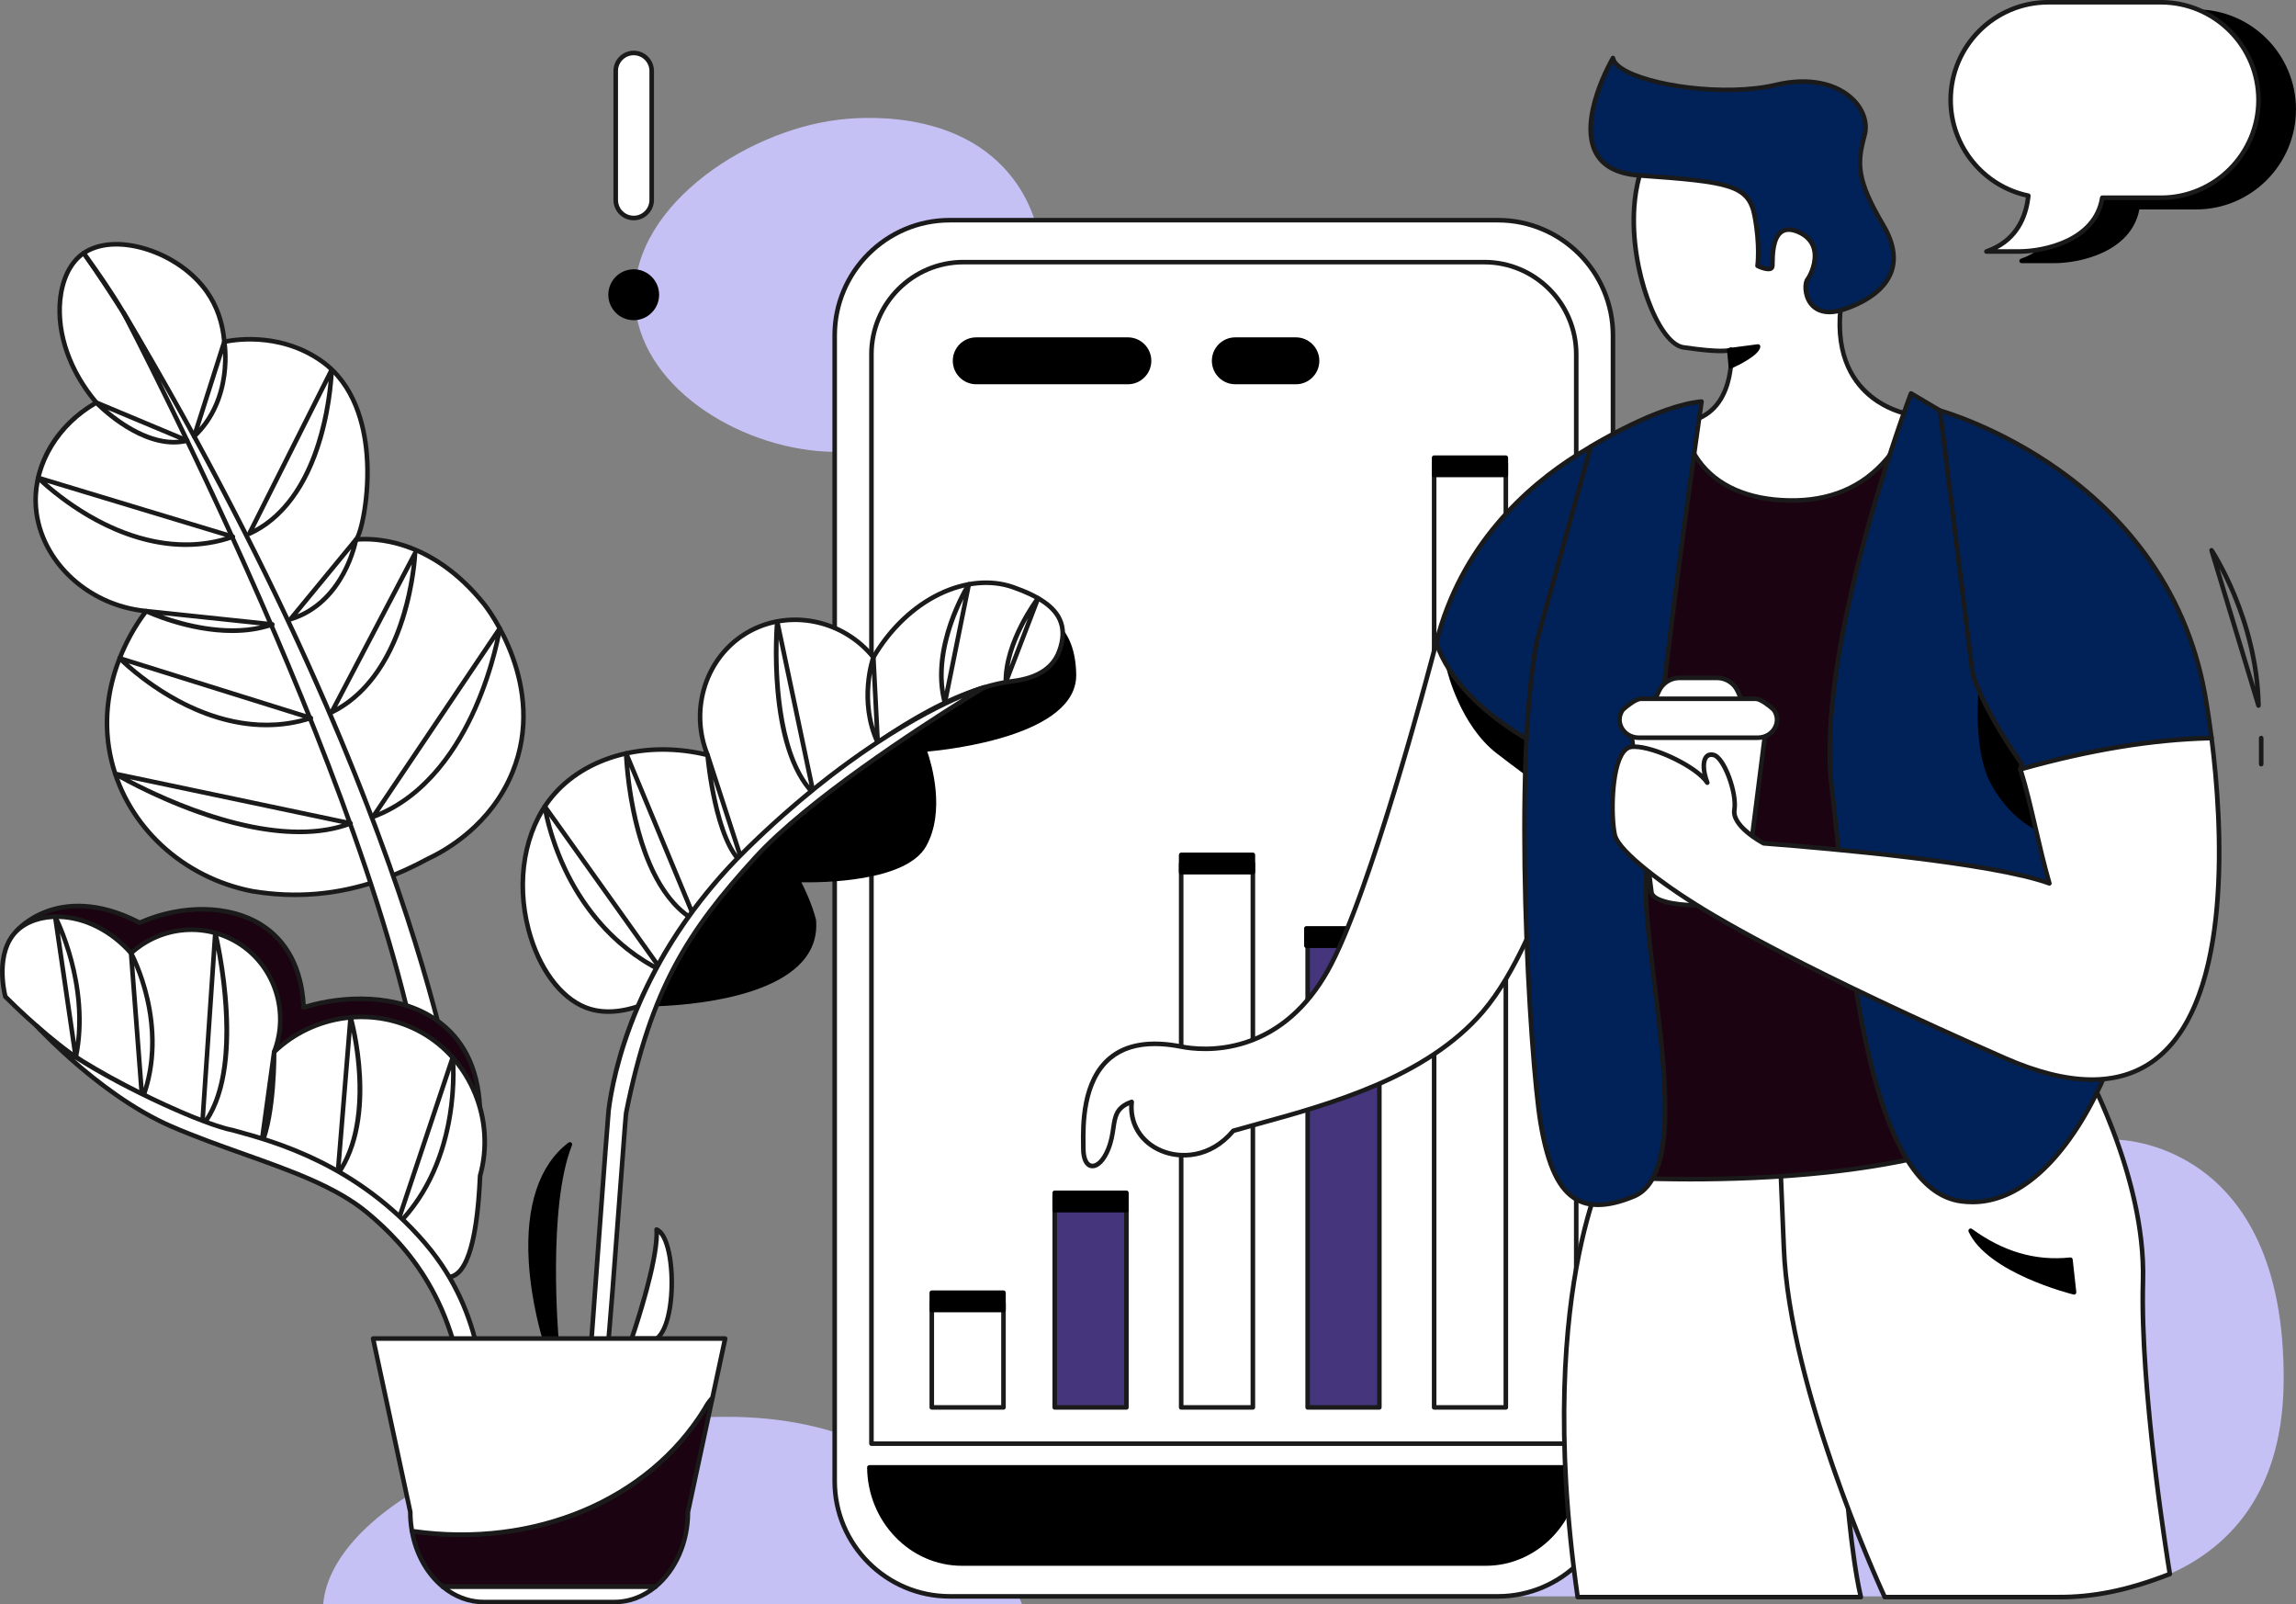
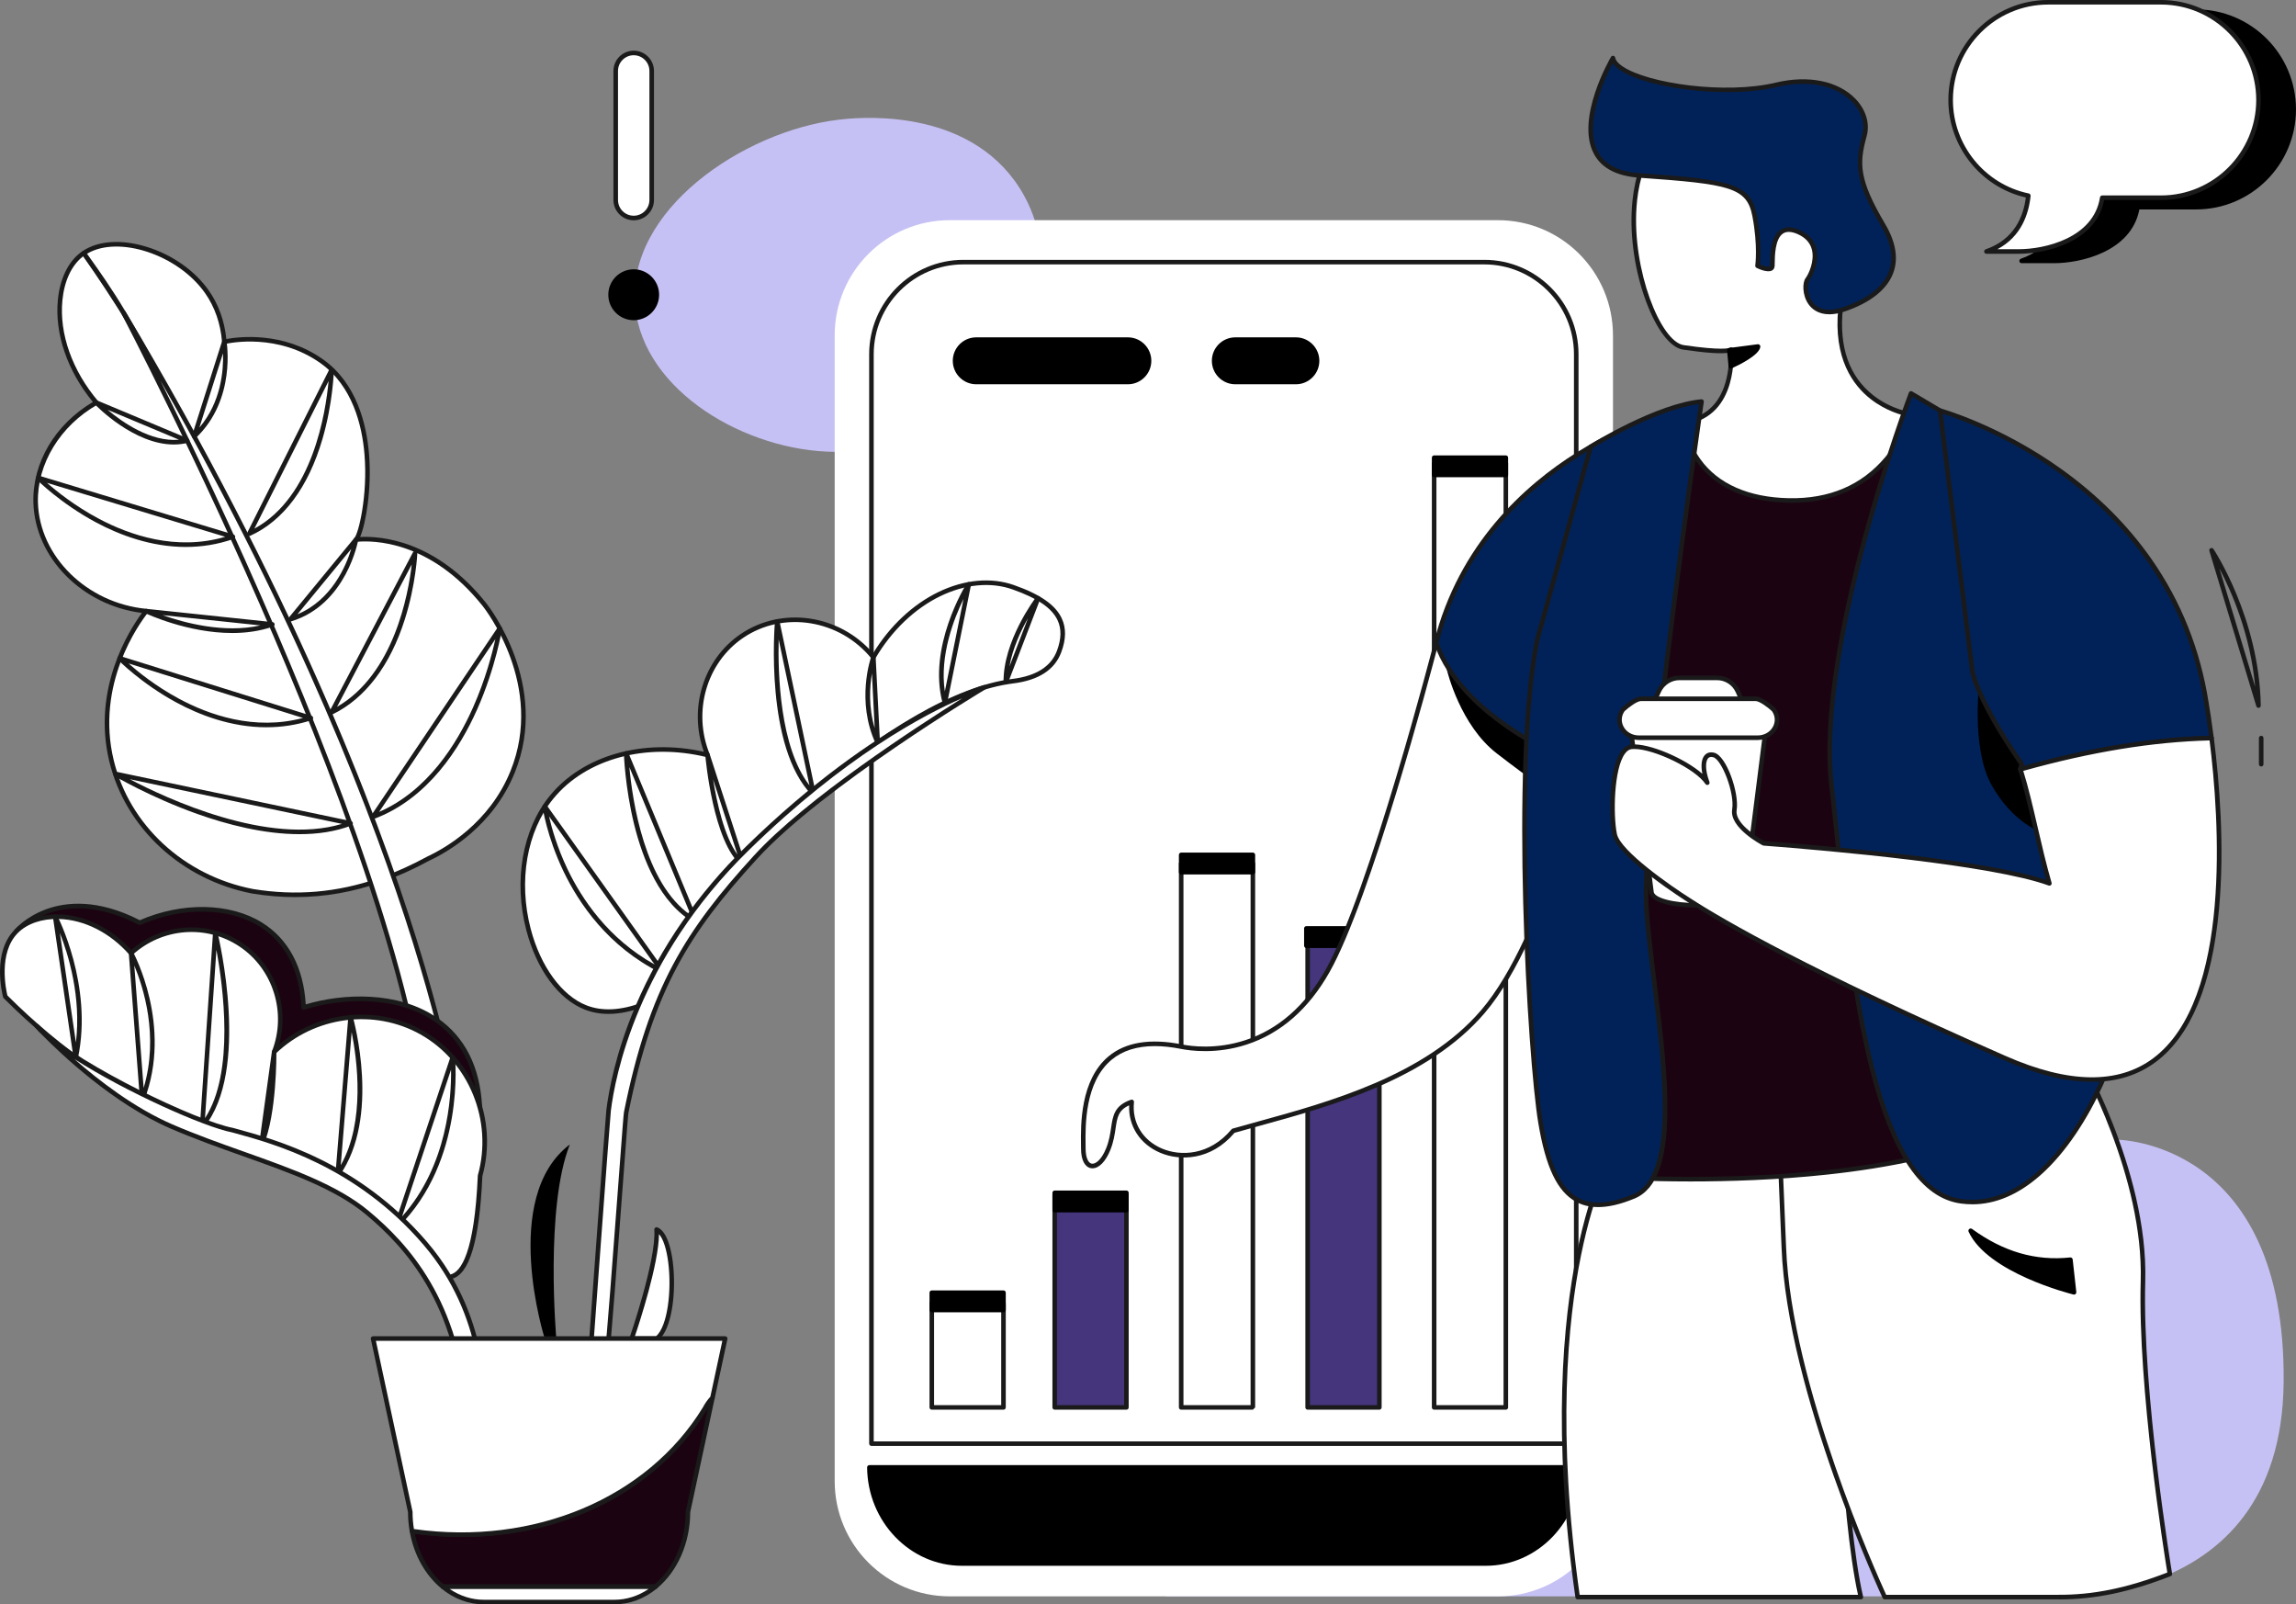
<svg xmlns="http://www.w3.org/2000/svg" width="826" height="577" viewBox="0 0 826 577" fill="none">
  <rect x="0" y="0" width="826" height="577" fill="#808080" stroke="none" />
  <g clip-path="url(#clip0_92_1364)">
    <path d="M300.284 162.504C268.523 162.29 231.631 140.842 228.529 110.432C224.979 75.634 267.511 47.152 301.646 43.065C306.569 42.474 344.944 37.877 364.823 64.737C378.624 83.386 374.719 105.315 374.183 108.088C368.028 139.769 333.5 162.728 300.284 162.504Z" fill="#C6C1F4" />
-     <path d="M116.278 576.989H367.657C367.657 576.989 345.305 509.173 260.892 509.562C176.479 509.951 118.674 545.62 116.283 576.989H116.278Z" fill="#C6C1F4" />
    <path d="M761.434 409.889C761.434 409.889 822.379 409.889 821.553 497.12C820.738 583.01 731.861 574.124 731.861 574.124H419.887C419.887 574.124 390.249 567.955 391.808 518.053C393.367 468.156 472.922 530.62 531.417 538.832C589.911 547.044 663.225 529.388 697.934 492.135C732.643 454.877 761.434 409.889 761.434 409.889Z" fill="#C6C1F4" />
    <path d="M538.889 79.189H341.672C318.814 79.189 300.284 97.747 300.284 120.638V532.68C300.284 555.572 318.814 574.129 341.672 574.129H538.889C561.747 574.129 580.278 555.572 580.278 532.68V120.638C580.278 97.747 561.747 79.189 538.889 79.189Z" fill="white" />
-     <path d="M538.889 574.951H341.672C318.401 574.951 299.463 555.991 299.463 532.68V120.638C299.463 97.328 318.396 78.368 341.672 78.368H538.889C562.16 78.368 581.098 97.328 581.098 120.638V532.68C581.098 555.991 562.165 574.951 538.889 574.951ZM341.672 80.011C319.304 80.011 301.104 98.237 301.104 120.638V532.68C301.104 555.081 319.304 573.308 341.672 573.308H538.889C561.257 573.308 579.457 555.081 579.457 532.68V120.638C579.457 98.237 561.257 80.011 538.889 80.011H341.672Z" fill="#1A1A1A" />
    <path d="M567.061 518.908V127.41C567.061 109.139 552.22 94.271 533.977 94.271H346.59C328.346 94.271 313.505 109.134 313.505 127.41V518.908C313.505 519.006 313.511 519.105 313.511 519.204H567.056C567.056 519.105 567.061 519.006 567.061 518.908Z" fill="white" />
    <path d="M567.056 520.031H313.511C313.063 520.031 312.696 519.669 312.691 519.22V519.105C312.691 519.039 312.685 518.979 312.685 518.913V127.41C312.685 108.685 327.898 93.449 346.59 93.449H533.977C552.675 93.449 567.882 108.685 567.882 127.41V518.908C567.882 518.974 567.882 519.034 567.882 519.1V519.215C567.877 519.664 567.51 520.025 567.056 520.025V520.031ZM314.321 518.387H566.241V127.41C566.241 109.594 551.766 95.093 533.977 95.093H346.59C328.801 95.093 314.326 109.589 314.326 127.41V518.387H314.321Z" fill="#1A1A1A" />
    <path d="M361.009 468.682H335.217V506.176H361.009V468.682Z" fill="white" />
    <path d="M361.01 506.998H335.217C334.763 506.998 334.396 506.631 334.396 506.176V468.682C334.396 468.228 334.763 467.861 335.217 467.861H361.01C361.464 467.861 361.83 468.228 361.83 468.682V506.176C361.83 506.631 361.464 506.998 361.01 506.998ZM336.038 505.354H360.189V469.504H336.038V505.354Z" fill="#1A1A1A" />
    <path d="M361.009 464.924H335.217V471.142H361.009V464.924Z" fill="black" />
    <path d="M361.01 471.958H335.217C334.763 471.958 334.396 471.591 334.396 471.137V464.919C334.396 464.464 334.763 464.097 335.217 464.097H361.01C361.464 464.097 361.83 464.464 361.83 464.919V471.137C361.83 471.591 361.464 471.958 361.01 471.958ZM336.038 470.315H360.189V465.741H336.038V470.315Z" fill="black" />
    <path d="M405.227 429.89H379.434V506.176H405.227V429.89Z" fill="#45357C" />
    <path d="M405.232 506.998H379.44C378.986 506.998 378.619 506.631 378.619 506.176V429.89C378.619 429.436 378.986 429.069 379.44 429.069H405.232C405.686 429.069 406.053 429.436 406.053 429.89V506.176C406.053 506.631 405.686 506.998 405.232 506.998ZM380.26 505.354H404.412V430.712H380.26V505.354Z" fill="#1A1A1A" />
    <path d="M405.227 428.992H379.434V435.21H405.227V428.992Z" fill="black" />
    <path d="M405.232 436.032H379.44C378.986 436.032 378.619 435.664 378.619 435.21V428.992C378.619 428.537 378.986 428.17 379.44 428.17H405.232C405.686 428.17 406.053 428.537 406.053 428.992V435.21C406.053 435.664 405.686 436.032 405.232 436.032ZM380.26 434.388H404.412V429.814H380.26V434.388Z" fill="black" />
    <path d="M450.729 310.572H424.936V506.171H450.729V310.572Z" fill="white" />
-     <path d="M450.729 506.998H424.936C424.482 506.998 424.116 506.631 424.116 506.176V310.578C424.116 310.123 424.482 309.756 424.936 309.756H450.729C451.183 309.756 451.55 310.123 451.55 310.578V506.176C451.55 506.631 451.183 506.998 450.729 506.998ZM425.757 505.354H449.908V311.399H425.757V505.354Z" fill="#1A1A1A" />
+     <path d="M450.729 506.998H424.936C424.482 506.998 424.116 506.631 424.116 506.176V310.578C424.116 310.123 424.482 309.756 424.936 309.756H450.729C451.183 309.756 451.55 310.123 451.55 310.578V506.176ZM425.757 505.354H449.908V311.399H425.757V505.354Z" fill="#1A1A1A" />
    <path d="M496.231 335.548H470.438V506.176H496.231V335.548Z" fill="#45357C" />
    <path d="M496.231 506.998H470.439C469.985 506.998 469.618 506.631 469.618 506.176V335.548C469.618 335.093 469.985 334.726 470.439 334.726H496.231C496.685 334.726 497.052 335.093 497.052 335.548V506.176C497.052 506.631 496.685 506.998 496.231 506.998ZM471.259 505.354H495.411V336.37H471.259V505.354Z" fill="#1A1A1A" />
    <path d="M495.772 333.904H469.979V340.122H495.772V333.904Z" fill="black" />
    <path d="M495.772 340.944H469.979C469.525 340.944 469.159 340.577 469.159 340.122V333.904C469.159 333.45 469.525 333.083 469.979 333.083H495.772C496.226 333.083 496.592 333.45 496.592 333.904V340.122C496.592 340.577 496.226 340.944 495.772 340.944ZM470.8 339.301H494.951V334.726H470.8V339.301Z" fill="black" />
    <path d="M541.734 166.667H515.941V506.171H541.734V166.667Z" fill="white" />
    <path d="M541.733 506.998H515.941C515.487 506.998 515.12 506.631 515.12 506.176V166.667C515.12 166.213 515.487 165.846 515.941 165.846H541.733C542.187 165.846 542.554 166.213 542.554 166.667V506.176C542.554 506.631 542.187 506.998 541.733 506.998ZM516.761 505.354H540.913V167.489H516.761V505.354Z" fill="#1A1A1A" />
    <path d="M312.767 527.75C312.925 546.836 327.788 562.313 346.037 562.313H534.518C552.767 562.313 567.63 546.836 567.789 527.75H312.761H312.767Z" fill="black" />
    <path d="M534.524 563.134H346.043C327.411 563.134 312.116 547.264 311.952 527.755C311.952 527.536 312.034 527.328 312.187 527.169C312.34 527.016 312.553 526.928 312.772 526.928H567.8C568.018 526.928 568.226 527.016 568.385 527.169C568.538 527.322 568.626 527.536 568.62 527.755C568.456 547.264 553.161 563.134 534.529 563.134H534.524ZM313.604 528.572C314.178 546.798 328.565 561.491 346.037 561.491H534.518C551.99 561.491 566.377 546.798 566.952 528.572H313.598H313.604Z" fill="black" />
    <path d="M516.696 231.158C516.696 231.158 493.594 320.882 477.599 349.194C460.362 379.703 433.858 378.186 425.024 376.433C387.163 368.905 389.735 404.98 389.735 413.143C389.735 421.306 395.402 421.536 398.717 413.253C402.032 404.969 398.821 399.168 407.141 396.303C405.237 414.266 429.761 423.382 443.678 406.69C470.444 399.036 510.706 390.435 533.49 363.822C557.701 335.542 572.269 267.063 572.269 267.063L516.701 231.153L516.696 231.158Z" fill="white" />
    <path d="M393.061 420.188C392.853 420.188 392.639 420.166 392.431 420.128C390.227 419.701 388.909 417.093 388.909 413.143C388.909 412.721 388.903 412.228 388.892 411.669C388.794 404.723 388.569 388.452 398.81 379.911C404.931 374.806 413.804 373.365 425.177 375.627C428.563 376.301 437.551 377.501 447.906 374.132C459.826 370.253 469.574 361.729 476.883 348.789C492.643 320.893 515.667 231.849 515.897 230.95C515.963 230.693 516.149 230.484 516.395 230.391C516.641 230.298 516.915 230.326 517.139 230.468L572.707 266.378C572.991 266.565 573.133 266.904 573.062 267.239C572.914 267.923 558.172 336.249 534.102 364.364C513.621 388.288 478.584 397.919 452.999 404.947C449.892 405.802 446.949 406.613 444.132 407.413C435.603 417.465 424.422 417.58 417.404 414.6C410.128 411.516 405.938 405.052 406.217 397.535C402.305 399.283 401.912 401.94 401.343 405.797C401.009 408.07 400.626 410.645 399.466 413.548C397.798 417.717 395.385 420.177 393.05 420.177L393.061 420.188ZM415.462 376.23C409.034 376.23 403.815 377.879 399.871 381.172C390.232 389.208 390.451 404.931 390.544 411.642C390.55 412.212 390.561 412.716 390.561 413.138C390.561 416.145 391.419 418.254 392.749 418.512C394.078 418.769 396.277 417.137 397.956 412.946C399.045 410.223 399.412 407.747 399.734 405.561C400.363 401.277 400.91 397.574 406.873 395.519C407.136 395.426 407.431 395.481 407.65 395.656C407.869 395.831 407.984 396.105 407.956 396.385C407.179 403.715 411.047 410.114 418.055 413.088C424.603 415.866 435.073 415.718 443.049 406.164C443.152 406.038 443.295 405.945 443.453 405.901C446.353 405.073 449.378 404.241 452.578 403.359C477.955 396.385 512.713 386.831 532.866 363.29C555.524 336.83 569.889 274.01 571.344 267.447L517.21 232.462C514.497 242.844 493.223 323.216 478.321 349.6C470.805 362.907 460.745 371.689 448.426 375.693C437.704 379.183 428.383 377.934 424.871 377.238C421.495 376.57 418.361 376.23 415.467 376.23H415.462Z" fill="#1A1A1A" />
    <path d="M521.335 240.713C521.335 240.713 525.968 260.248 538.944 270.29C551.919 280.326 558.96 284.868 558.96 284.868L561.148 262.79L521.329 240.713H521.335Z" fill="black" />
    <path d="M558.96 285.695C558.807 285.695 558.648 285.651 558.517 285.564C558.445 285.52 551.296 280.885 538.44 270.942C525.383 260.84 520.727 241.715 520.536 240.904C520.459 240.586 520.58 240.258 520.837 240.061C521.094 239.863 521.444 239.836 521.729 239.995L561.547 262.073C561.832 262.231 562.001 262.544 561.968 262.872L559.78 284.95C559.753 285.235 559.578 285.487 559.321 285.607C559.206 285.662 559.085 285.69 558.965 285.69L558.96 285.695ZM522.648 242.383C524.168 247.456 529.168 261.695 539.447 269.638C549.326 277.28 555.809 281.762 558.281 283.427L560.283 263.245L522.648 242.378V242.383Z" fill="black" />
    <path d="M605.611 146.765C605.611 146.765 533.856 163.211 516.701 231.164C526.061 258.89 565.836 274.125 565.836 274.125L587.761 237.415L605.616 146.77L605.611 146.765Z" fill="#012258" />
    <path d="M565.83 274.941C565.732 274.941 565.634 274.925 565.535 274.886C565.136 274.733 525.29 259.196 515.914 231.421C515.864 231.273 515.859 231.109 515.897 230.956C524.825 195.587 548.697 174.359 567.149 162.778C587.121 150.243 605.244 145.998 605.425 145.959C605.698 145.899 605.977 145.976 606.18 146.173C606.377 146.365 606.47 146.65 606.415 146.923L588.56 237.568C588.543 237.661 588.505 237.749 588.461 237.831L566.536 274.541C566.383 274.793 566.115 274.941 565.83 274.941ZM517.549 231.125C526.16 256.118 560.371 270.991 565.486 273.095L586.979 237.108L604.555 147.882C600.168 149.06 584.736 153.678 567.98 164.208C549.846 175.603 526.395 196.453 517.555 231.125H517.549Z" fill="#1A1A1A" />
    <path d="M661.764 461.183C660.205 473.679 662.968 546.787 669.466 574.387H567.57C551.307 460.739 580.65 413.143 580.65 413.143H674.63L661.764 461.177V461.183Z" fill="white" />
    <path d="M669.466 575.214H567.57C567.16 575.214 566.815 574.913 566.76 574.507C558.342 515.686 562.357 474.873 567.209 450.987C572.482 425.036 579.654 413.209 579.955 412.716C580.103 412.475 580.371 412.327 580.655 412.327H674.636C674.893 412.327 675.133 412.447 675.287 412.65C675.44 412.853 675.494 413.116 675.429 413.362L662.573 461.341C661.036 473.931 663.771 546.634 670.265 574.201C670.325 574.447 670.265 574.705 670.112 574.902C669.958 575.099 669.718 575.214 669.466 575.214ZM568.281 573.571H668.432C662.065 545.105 659.406 473.438 660.949 461.084C660.949 461.046 660.96 461.007 660.971 460.974L673.563 413.976H581.125C579.851 416.233 573.483 428.291 568.79 451.448C564.003 475.092 560.037 515.44 568.281 573.571Z" fill="#1A1A1A" />
    <path d="M641.748 448.686C643.728 500.966 678.044 574.387 678.044 574.387H740.176C755.022 574.502 768.135 570.941 780.624 566.087C780.624 566.087 769.781 501.41 770.952 460.794C772.123 420.177 746.385 377.222 746.385 377.222L640.184 411.198L641.743 448.692L641.748 448.686Z" fill="white" />
    <path d="M740.904 575.214C740.657 575.214 740.417 575.214 740.171 575.214H678.044C677.727 575.214 677.437 575.028 677.3 574.743C676.955 574.009 642.891 500.572 640.928 448.725L639.368 411.237C639.352 410.864 639.587 410.53 639.937 410.42L746.139 376.444C746.5 376.329 746.894 376.477 747.09 376.805C747.348 377.238 772.938 420.44 771.773 460.826C770.618 500.9 781.324 565.315 781.433 565.961C781.499 566.345 781.286 566.723 780.919 566.865C766.078 572.634 753.699 575.225 740.898 575.225L740.904 575.214ZM678.569 573.565H740.176C752.851 573.675 765.061 571.193 779.705 565.561C778.572 558.609 769.037 498.808 770.132 460.772C771.209 423.349 748.989 383.385 746.007 378.202L641.031 411.79L642.563 448.654C644.434 497.997 675.631 567.166 678.563 573.565H678.569Z" fill="#1A1A1A" />
    <path d="M602.487 156.127C602.487 156.127 558.03 223.549 557.445 316.105C556.859 408.662 579.966 423.305 579.966 423.305C579.966 423.305 728.836 433.851 750.673 378.394C724.153 256.545 720.258 247.177 720.258 247.177L697.934 151.887L602.493 156.133L602.487 156.127Z" fill="#1C0311" />
    <path d="M608.105 424.911C591.415 424.911 580.114 424.133 579.911 424.122C579.774 424.111 579.643 424.067 579.528 423.996C579.282 423.842 573.451 420.013 567.718 404.695C562.488 390.737 556.323 364.03 556.624 316.094C556.925 268.153 569.189 227.099 579.419 201.099C590.507 172.918 601.689 155.837 601.798 155.667C601.94 155.448 602.186 155.311 602.449 155.3L697.89 151.054C698.278 151.032 698.634 151.301 698.727 151.69L721.04 246.925C721.456 248.021 726.084 261.541 751.472 378.213C751.505 378.372 751.494 378.536 751.434 378.69C746.368 391.558 734.137 401.945 715.089 409.566C699.952 415.619 680.483 419.958 657.218 422.456C639.33 424.379 621.88 424.911 608.105 424.911ZM580.256 422.495C583.461 422.703 619.265 424.889 657.065 420.818C680.177 418.331 699.504 414.031 714.493 408.032C732.982 400.636 744.869 390.638 749.82 378.317C723.83 258.901 719.662 247.889 719.498 247.478C719.481 247.44 719.471 247.396 719.46 247.358L697.288 152.73L602.947 156.927C601.311 159.485 591.092 175.926 580.934 201.751C570.759 227.608 558.571 268.444 558.27 316.105C557.97 363.52 564.014 389.959 569.135 403.792C574.167 417.378 579.309 421.771 580.256 422.495Z" fill="#1A1A1A" />
    <path d="M605.611 151.881C605.611 151.881 607.558 179.218 643.438 180.002C679.313 180.785 687.502 149.148 687.502 149.148C687.502 149.148 658.646 145.242 662.152 110.876C665.664 76.51 680.872 37.455 624.325 37.844C567.778 38.233 589.616 122.589 605.605 124.933C621.595 127.278 622.766 125.717 622.766 125.717C622.766 125.717 625.107 149.542 605.605 151.881H605.611Z" fill="white" />
    <path d="M644.713 180.834C644.286 180.834 643.854 180.834 643.416 180.818C624.544 180.407 615.047 172.6 610.403 166.125C605.354 159.085 604.812 152.226 604.79 151.936C604.757 151.498 605.075 151.114 605.512 151.06C613.242 150.128 618.357 145.631 620.714 137.681C622.055 133.167 622.082 128.774 622.011 126.834C619.451 127.327 613.762 126.96 605.49 125.744C600.912 125.076 595.906 118.518 592.104 108.208C588.177 97.564 586.35 85.237 587.105 74.39C588.062 60.525 594.178 37.225 624.325 37.017C642.038 36.897 653.87 40.589 660.571 48.308C670.352 59.582 667.727 77.31 664.953 96.079C664.226 100.982 663.476 106.055 662.978 110.953C661.556 124.906 665.27 135.435 674.023 142.245C680.549 147.323 687.551 148.32 687.622 148.326C687.852 148.359 688.06 148.485 688.191 148.682C688.322 148.879 688.361 149.12 688.306 149.345C688.218 149.674 686.134 157.524 679.559 165.385C673.624 172.48 662.798 180.829 644.724 180.829L644.713 180.834ZM606.519 152.583C606.809 154.527 607.919 159.885 611.781 165.232C618.138 174.041 629.089 178.862 643.449 179.174C658.049 179.487 669.745 174.518 678.246 164.388C683.377 158.275 685.718 152.024 686.446 149.794C684.231 149.339 678.509 147.833 673.005 143.549C666.66 138.613 659.483 128.922 661.337 110.794C661.84 105.858 662.595 100.768 663.323 95.849C666.042 77.464 668.613 60.097 659.33 49.398C652.968 42.063 641.518 38.562 624.336 38.672C595.513 38.869 589.659 61.215 588.74 74.511C587.181 97.032 597.378 122.901 605.731 124.123C619.445 126.133 621.983 125.207 622.246 125.087C622.448 124.917 622.727 124.851 622.995 124.928C623.324 125.021 623.559 125.3 623.592 125.64C623.614 125.881 625.72 149.624 606.53 152.588L606.519 152.583Z" fill="#1A1A1A" />
    <path d="M687.502 141.478C687.502 141.478 653.088 231.69 658.936 282.655C664.784 333.62 670.353 427.348 705.593 432.032C740.833 436.716 764.229 376.986 764.229 361.159C764.229 345.332 730.302 238.718 733.229 206.495C736.155 174.277 726.374 164.525 726.374 164.525L687.508 141.472L687.502 141.478Z" fill="#012258" />
    <path d="M709.526 433.123C708.18 433.123 706.834 433.035 705.478 432.854C691.216 430.959 680.495 415.17 672.705 384.595C666.118 358.749 662.754 326.574 660.052 300.722C659.384 294.329 658.75 288.297 658.115 282.759C652.311 232.177 686.386 142.097 686.731 141.193C686.818 140.968 686.999 140.788 687.229 140.711C687.458 140.629 687.71 140.656 687.918 140.782L726.785 163.835C726.845 163.868 726.899 163.912 726.943 163.961C727.354 164.372 736.965 174.353 734.038 206.588C732.228 226.562 744.519 274.733 754.404 313.437C760.351 336.731 765.044 355.128 765.044 361.176C765.044 372.954 752.927 406.103 733.934 422.769C726.084 429.655 717.89 433.134 709.526 433.134V433.123ZM687.923 142.689C684.346 152.314 654.303 235.114 659.746 282.567C660.38 288.111 661.015 294.154 661.682 300.547C664.379 326.35 667.738 358.458 674.297 384.19C681.9 414.042 692.174 429.43 705.691 431.227C714.969 432.46 724.104 429.2 732.846 421.525C751.5 405.161 763.398 372.691 763.398 361.17C763.398 355.325 758.491 336.101 752.807 313.837C742.895 275.007 730.559 226.688 732.397 206.435C735.121 176.435 726.648 166.098 725.838 165.188L687.918 142.694L687.923 142.689Z" fill="#1A1A1A" />
    <path d="M713.065 243.797C713.065 243.797 709.75 268.597 717.162 281.877C724.569 295.156 734.514 298.476 734.514 298.476L733.732 263.327L713.065 243.802V243.797Z" fill="black" />
    <path d="M734.514 299.298C734.426 299.298 734.339 299.281 734.257 299.254C733.841 299.117 723.923 295.682 716.445 282.277C708.989 268.915 712.118 244.712 712.255 243.687C712.293 243.38 712.507 243.123 712.797 243.024C713.087 242.92 713.409 242.991 713.634 243.2L734.3 262.724C734.459 262.878 734.552 263.086 734.558 263.305L735.34 298.454C735.345 298.723 735.22 298.975 735.006 299.133C734.864 299.238 734.694 299.292 734.519 299.292L734.514 299.298ZM713.699 245.528C713.13 251.22 711.763 270.526 717.879 281.477C723.595 291.727 730.914 295.934 733.666 297.227L732.922 263.689L713.699 245.528Z" fill="black" />
    <path d="M709.597 241.704C709.597 241.704 711.675 252.381 727.397 274.875C727.162 275.357 726.97 275.966 726.823 276.678C749.278 270.367 772.396 265.968 795.612 265.447C794.939 260.15 794.266 255.816 793.763 252.836C780.897 170.239 697.928 147.668 697.928 147.668L709.597 241.704Z" fill="#012258" />
    <path d="M726.828 277.5C726.62 277.5 726.424 277.423 726.27 277.28C726.062 277.083 725.969 276.793 726.024 276.513C726.144 275.927 726.292 275.412 726.462 274.974C711.057 252.847 708.875 242.307 708.793 241.868C708.793 241.852 708.787 241.83 708.782 241.814L697.113 147.778C697.081 147.504 697.185 147.236 697.387 147.055C697.595 146.874 697.874 146.808 698.142 146.885C698.35 146.94 719.285 152.752 741.494 168.618C754.547 177.942 765.493 188.871 774.032 201.093C784.71 216.383 791.619 233.75 794.573 252.716C795.022 255.367 795.711 259.722 796.428 265.349C796.455 265.579 796.389 265.814 796.236 265.99C796.083 266.165 795.864 266.269 795.634 266.274C774.623 266.746 752.189 270.411 727.047 277.478C726.976 277.5 726.899 277.51 726.823 277.51L726.828 277.5ZM710.406 241.567C710.532 242.142 713.027 252.874 728.07 274.404C728.24 274.651 728.267 274.969 728.136 275.237C728.097 275.314 728.059 275.401 728.021 275.489C752.364 268.745 774.196 265.195 794.688 264.647C794.021 259.481 793.381 255.477 792.959 252.973C786.357 210.598 760.837 184.455 740.597 169.982C721.626 156.417 703.607 150.276 698.902 148.813L710.412 241.567H710.406Z" fill="#1A1A1A" />
    <path d="M572.264 160.669C572.264 160.669 596.087 145.904 612.137 144.409C612.137 144.409 590.496 292.768 592.247 325.495C593.997 358.223 608.991 421.492 587.75 430.279C566.509 439.066 558.32 428.28 554.222 403.797C550.125 379.314 544.146 274.196 552.986 230.194L572.258 160.669H572.264Z" fill="#012258" />
    <path d="M574.933 434.125C571.897 434.125 569.216 433.468 566.859 432.158C560.212 428.466 556.066 419.761 553.418 403.934C549.447 380.191 543.298 274.3 552.187 230.035C552.187 230.013 552.198 229.997 552.204 229.975L571.476 160.449C571.53 160.252 571.656 160.077 571.837 159.973C572.816 159.365 596.005 145.088 612.066 143.593C612.317 143.571 612.563 143.664 612.739 143.845C612.914 144.025 612.99 144.277 612.957 144.529C612.739 146.014 591.344 293.179 593.078 325.451C593.505 333.373 594.708 343.108 595.983 353.424C600.086 386.573 604.735 424.149 588.073 431.041C583.095 433.101 578.735 434.131 574.938 434.131L574.933 434.125ZM553.79 230.386C544.939 274.497 551.077 379.994 555.037 403.66C557.592 418.945 561.487 427.294 567.652 430.723C572.499 433.418 578.97 433.024 587.438 429.518C602.947 423.103 598.176 384.579 594.342 353.621C593.062 343.278 591.853 333.515 591.426 325.539C589.763 294.554 609.238 158.724 611.169 145.34C596.442 147.197 575.584 159.611 572.964 161.2L553.79 230.386Z" fill="#1A1A1A" />
    <path d="M627.393 253.559H594.539L596.765 248.607C598.078 245.681 600.983 243.802 604.188 243.802H617.749C620.949 243.802 623.854 245.681 625.173 248.607L627.399 253.559H627.393Z" fill="white" />
    <path d="M627.393 254.381H594.539C594.26 254.381 594.002 254.239 593.849 254.003C593.696 253.767 593.674 253.472 593.789 253.22L596.016 248.267C597.46 245.057 600.665 242.981 604.183 242.981H617.744C621.261 242.981 624.467 245.057 625.911 248.267L628.137 253.22C628.252 253.472 628.23 253.767 628.077 254.003C627.924 254.239 627.667 254.381 627.388 254.381H627.393ZM595.808 252.737H626.124L624.418 248.941C623.236 246.317 620.621 244.624 617.744 244.624H604.183C601.311 244.624 598.691 246.317 597.509 248.941L595.802 252.737H595.808Z" fill="#1A1A1A" />
    <path d="M627.848 320.554C627.848 327.309 594.085 327.309 594.085 320.554L586.727 262.5H635.205L627.848 320.554Z" fill="white" />
    <path d="M610.966 326.443C602.837 326.443 593.346 324.914 593.264 320.614L585.912 262.609C585.885 262.374 585.956 262.138 586.109 261.963C586.262 261.788 586.486 261.684 586.722 261.684H635.2C635.435 261.684 635.659 261.788 635.813 261.963C635.971 262.138 636.042 262.374 636.009 262.609L628.657 320.614C628.575 324.914 619.084 326.443 610.955 326.443H610.966ZM587.657 263.327L594.9 320.455C594.9 320.488 594.905 320.526 594.905 320.559C594.905 322.937 601.962 324.805 610.966 324.805C619.97 324.805 627.027 322.942 627.027 320.559C627.027 320.526 627.027 320.488 627.033 320.455L634.275 263.327H587.663H587.657Z" fill="#1A1A1A" />
    <path d="M631.546 251.308H590.387C588.084 251.308 583.844 255.214 583.844 255.214C580.699 259.509 584.003 265.321 589.594 265.321H632.334C637.924 265.321 641.234 259.503 638.083 255.214C638.083 255.214 633.843 251.308 631.54 251.308H631.546Z" fill="white" />
    <path d="M632.333 266.143H589.594C586.558 266.143 583.861 264.543 582.559 261.968C581.361 259.596 581.59 256.89 583.182 254.726C583.215 254.682 583.248 254.644 583.286 254.606C583.746 254.184 587.838 250.486 590.381 250.486H631.54C634.089 250.486 638.181 254.184 638.641 254.606C638.679 254.644 638.717 254.682 638.745 254.726C640.331 256.89 640.566 259.602 639.368 261.968C638.066 264.543 635.369 266.143 632.333 266.143ZM584.457 255.761C583.286 257.405 583.122 259.443 584.025 261.223C585.048 263.245 587.181 264.499 589.594 264.499H632.333C634.751 264.499 636.885 263.245 637.902 261.229C638.805 259.448 638.641 257.41 637.47 255.761C635.905 254.332 632.968 252.129 631.546 252.129H590.387C588.964 252.129 586.027 254.332 584.462 255.761H584.457Z" fill="#1A1A1A" />
    <path d="M795.617 265.447C772.401 265.968 749.284 270.367 726.828 276.678C730.488 287.991 733.223 303.746 737.271 317.7C716.686 310.205 657.42 305.056 634.505 303.297C634.505 303.297 622.979 297.304 623.958 291.25C624.932 285.197 620.255 272.503 616.551 271.528C612.848 270.553 611.874 275.237 614.21 281.488C610.507 275.823 594.128 267.819 586.913 268.603C579.698 269.386 579.309 292.231 580.868 300.043C582.427 307.849 607.728 323.819 607.755 323.83C618.838 331.001 649.707 349.096 721.237 380.541C806.777 418.15 801.159 309.049 795.623 265.447H795.617Z" fill="white" />
    <path d="M752.599 389.099C743.327 389.099 732.741 386.496 720.904 381.292C650.703 350.427 619.598 332.475 607.307 324.515C607.06 324.361 581.7 308.403 580.064 300.196C578.675 293.244 578.833 276.113 583.248 270.093C584.265 268.707 585.469 267.929 586.825 267.781C593.062 267.107 606.256 272.816 612.438 278.31C611.841 275.325 612.12 272.887 613.291 271.594C614.123 270.668 615.359 270.367 616.759 270.734C621.135 271.884 625.758 285.257 624.768 291.382C624.057 295.797 631.584 300.821 634.74 302.492C658.399 304.31 714.361 309.23 736.051 316.407C734.328 310.282 732.845 303.878 731.407 297.671C729.645 290.072 727.982 282.896 726.051 276.93C725.98 276.716 726.002 276.486 726.106 276.289C726.21 276.092 726.39 275.944 726.609 275.883C751.888 268.783 774.453 265.097 795.601 264.62H795.618C796.028 264.62 796.378 264.927 796.433 265.338C798.429 281.055 800.371 304.508 798.298 327.024C795.809 354.026 788.183 372.483 775.623 381.889C769.201 386.694 761.51 389.099 752.599 389.099ZM587.958 269.37C587.619 269.37 587.301 269.386 587.001 269.419C586.109 269.518 585.31 270.054 584.572 271.068C580.578 276.519 580.305 293.02 581.678 299.878C582.903 306.02 601.234 318.746 608.193 323.134C620.452 331.067 651.474 348.97 721.571 379.791C744.196 389.74 762.052 390.003 774.65 380.58C803.057 359.318 798.386 294.159 794.906 266.291C774.338 266.828 752.396 270.411 727.878 277.247C729.716 283.109 731.319 290.012 733.009 297.309C734.563 304.015 736.171 310.945 738.07 317.48C738.157 317.776 738.07 318.099 737.84 318.308C737.616 318.521 737.287 318.587 736.997 318.477C716.653 311.071 658.503 305.97 634.45 304.124C634.341 304.113 634.231 304.086 634.133 304.037C633.641 303.779 622.098 297.693 623.154 291.13C624.133 285.06 619.347 273.122 616.343 272.333C615.528 272.12 614.927 272.24 614.511 272.706C613.554 273.763 613.329 276.804 614.981 281.208C615.129 281.603 614.959 282.041 614.582 282.227C614.21 282.419 613.756 282.293 613.526 281.942C610.003 276.552 595.146 269.375 587.963 269.375L587.958 269.37Z" fill="#1A1A1A" />
    <path d="M580.278 20.867C580.278 20.867 556.98 60.798 589.824 63.094C622.668 65.389 629.166 66.693 631.245 77.628C633.324 88.563 632.285 95.591 632.285 95.591C632.285 95.591 637.509 98.194 637.624 95.591C637.744 92.989 636.962 79.189 646.841 83.353C656.721 87.516 652.038 98.194 650.222 100.538C648.406 102.883 649.702 115.9 663.482 111.216C677.262 106.532 686.879 96.895 677.519 81.014C668.159 65.132 667.902 59.144 670.757 48.73C673.618 38.316 660.878 25.299 639.04 30.503C617.203 35.708 581.564 28.942 580.273 20.872L580.278 20.867Z" fill="#012258" />
    <path d="M658.11 113.034C653.958 113.034 651.726 110.975 650.643 109.452C648.318 106.181 648.395 101.557 649.576 100.034C650.561 98.763 652.929 93.953 651.824 89.719C651.168 87.21 649.385 85.32 646.524 84.114C644.396 83.216 642.694 83.172 641.469 83.977C638.564 85.884 638.493 92.063 638.466 94.698C638.466 95.082 638.455 95.4 638.444 95.635C638.4 96.556 637.924 97.027 637.53 97.257C635.889 98.221 632.569 96.654 631.918 96.331C631.601 96.172 631.42 95.827 631.469 95.476C631.48 95.405 632.459 88.431 630.435 77.787C628.466 67.444 622.487 66.206 589.763 63.921C581.624 63.351 576.115 60.448 573.391 55.287C566.75 42.704 579.042 21.366 579.567 20.462C579.742 20.16 580.081 20.001 580.426 20.067C580.765 20.133 581.027 20.401 581.087 20.746C581.246 21.749 582.176 22.845 583.779 23.913C592.969 30.065 620.742 34.026 638.854 29.709C650.583 26.91 661.299 29.101 667.53 35.554C671.282 39.444 672.787 44.451 671.55 48.949C668.848 58.799 668.689 64.42 678.224 80.597C682.054 87.089 683.022 93 681.113 98.161C678.914 104.094 672.907 108.876 663.744 111.994C661.556 112.739 659.691 113.034 658.11 113.04V113.034ZM643.51 81.753C644.609 81.753 645.829 82.033 647.164 82.597C650.523 84.01 652.623 86.267 653.416 89.302C654.653 94.046 652.191 99.35 650.873 101.042C650.222 101.881 649.965 105.661 651.983 108.498C654.138 111.533 658.028 112.202 663.219 110.432C669.275 108.372 677.026 104.472 679.576 97.586C681.304 92.912 680.374 87.478 676.813 81.43C667.546 65.702 666.977 59.413 669.97 48.511C671.047 44.583 669.696 40.162 666.348 36.694C660.528 30.657 650.391 28.641 639.232 31.303C620.747 35.713 592.318 31.605 582.865 25.277C581.651 24.466 580.754 23.623 580.179 22.757C577.537 27.792 569.578 44.544 574.84 54.515C577.28 59.139 582.34 61.752 589.873 62.278C623.16 64.606 629.872 66.058 632.044 77.475C633.8 86.716 633.367 93.148 633.165 95.098C634.571 95.717 636.19 96.134 636.693 95.832C636.726 95.811 636.792 95.778 636.803 95.553C636.814 95.334 636.814 95.038 636.819 94.677C636.852 91.778 636.929 84.985 640.566 82.602C641.42 82.038 642.405 81.759 643.51 81.759V81.753Z" fill="#1A1A1A" />
    <path d="M227.244 481.441C227.244 481.441 236.992 453.321 236.215 442.195C243.233 445.126 243.715 475.782 236.259 481.441H227.244Z" fill="white" />
    <path d="M236.259 482.263H227.244C226.976 482.263 226.73 482.137 226.576 481.918C226.423 481.699 226.385 481.425 226.472 481.173C226.571 480.894 236.155 453.086 235.4 442.249C235.378 441.965 235.509 441.691 235.739 441.526C235.969 441.362 236.27 441.324 236.532 441.433C240.137 442.94 241.527 449.831 242.036 453.809C243.392 464.453 241.762 478.291 236.757 482.093C236.614 482.203 236.439 482.263 236.259 482.263ZM228.393 480.62H235.969C240.203 477.031 241.685 464.086 240.405 454.022C239.787 449.158 238.584 445.536 237.079 443.849C236.954 454.592 230.105 475.547 228.393 480.625V480.62Z" fill="#1A1A1A" />
    <path d="M195.98 481.441C195.98 481.441 179.794 430.674 205.012 411.598C195.98 434.191 200.138 481.441 200.138 481.441H195.98Z" fill="black" />
-     <path d="M200.138 482.263H195.98C195.625 482.263 195.308 482.033 195.198 481.693C195.154 481.567 191.112 468.732 190.22 453.721C189.033 433.709 193.978 418.912 204.52 410.941C204.815 410.716 205.22 410.722 205.51 410.941C205.805 411.165 205.909 411.554 205.772 411.899C196.916 434.048 200.915 480.899 200.953 481.365C200.975 481.595 200.898 481.819 200.74 481.995C200.586 482.165 200.362 482.263 200.132 482.263H200.138ZM196.588 480.62H199.246C198.727 474.111 196.073 435.955 203.201 414.195C183.333 432.827 194.99 475.191 196.593 480.62H196.588Z" fill="black" />
-     <path d="M231.735 361.165C231.735 361.165 295.492 361.751 292.762 330.897C290.814 323.479 286.914 316.445 286.914 316.445C286.914 316.445 324.599 318.006 332.471 303.949C340.343 289.891 332.471 269.583 332.471 269.583C332.471 269.583 386.748 265.568 386.354 242.581C385.966 219.594 368.417 220.448 368.417 220.448C368.417 220.448 261.958 274.267 233.491 333.044C219.06 355.111 231.735 361.165 231.735 361.165Z" fill="black" />
-     <path d="M232.151 361.986C231.943 361.986 231.801 361.986 231.724 361.986C231.604 361.986 231.489 361.959 231.379 361.904C231.226 361.833 227.654 360.074 226.281 355.182C224.645 349.326 226.828 341.744 232.769 332.639C247.566 302.13 283.561 273.057 311.159 254.03C341.032 233.437 367.777 219.851 368.045 219.72C368.149 219.67 368.258 219.637 368.373 219.632C368.652 219.615 375.2 219.358 380.556 224.376C384.812 228.364 387.038 234.484 387.175 242.564C387.547 264.505 341.514 269.6 333.604 270.312C335.108 274.689 340.228 291.771 333.182 304.349C325.945 317.272 295.377 317.442 288.293 317.305C289.502 319.672 292.067 325.03 293.55 330.683C293.561 330.727 293.572 330.776 293.572 330.82C294.091 336.666 292.324 341.826 288.326 346.159C274.185 361.493 236.806 361.981 232.14 361.981L232.151 361.986ZM368.619 221.27C366.322 222.448 340.633 235.705 312.072 255.394C284.628 274.317 248.846 303.204 234.224 333.4C234.208 333.433 234.191 333.461 234.175 333.494C228.562 342.078 226.379 349.425 227.862 354.733C228.885 358.387 231.314 359.981 231.937 360.337C235.05 360.337 273.359 359.97 287.128 345.042C290.782 341.081 292.406 336.364 291.952 331.034C290.049 323.83 286.236 316.911 286.198 316.839C286.055 316.582 286.061 316.264 286.22 316.007C286.373 315.755 286.652 315.601 286.953 315.618C287.325 315.629 324.222 316.998 331.76 303.538C339.353 289.974 331.787 270.071 331.711 269.868C331.618 269.627 331.645 269.353 331.782 269.134C331.919 268.915 332.154 268.773 332.417 268.756C332.953 268.718 385.917 264.538 385.545 242.586C385.413 234.966 383.362 229.241 379.445 225.565C375.042 221.44 369.659 221.253 368.63 221.259L368.619 221.27Z" fill="black" />
    <path d="M137.191 316.385C122.892 321.436 107.58 323.287 90.824 320.543C65.737 315.673 45.858 297.287 40.131 273.681C33.194 245.079 50.382 222.601 52.609 219.785C30.049 217.665 13.359 200.036 12.834 180.73C12.44 166.361 21.056 152.495 34.671 144.803C17.396 124.413 18.703 100.029 29.212 91.691C29.507 91.455 29.814 91.231 30.131 91.022C46.799 114.629 99.998 195.62 137.191 316.385Z" fill="white" />
    <path d="M106.245 322.646C101.12 322.646 95.95 322.214 90.693 321.354C65.289 316.423 45.136 297.786 39.332 273.873C32.997 247.752 46.471 226.666 51.071 220.443C29.584 217.747 12.549 200.567 12.013 180.752C11.619 166.415 19.797 152.637 33.413 144.579C24.201 133.359 19.617 119.997 20.826 107.781C21.553 100.44 24.349 94.496 28.703 91.044C29.031 90.781 29.36 90.546 29.682 90.332C30.049 90.091 30.547 90.184 30.804 90.546C46.487 112.761 100.567 194.673 137.979 316.138C138.11 316.56 137.88 317.009 137.47 317.157C127.093 320.822 116.776 322.641 106.251 322.641L106.245 322.646ZM29.934 92.168C29.863 92.222 29.792 92.277 29.721 92.332C25.716 95.509 23.14 101.053 22.456 107.945C21.264 119.997 25.946 133.239 35.295 144.272C35.453 144.458 35.519 144.705 35.475 144.946C35.432 145.187 35.284 145.395 35.071 145.515C21.679 153.081 13.271 166.892 13.649 180.703C14.179 200.151 31.323 216.953 52.68 218.964C52.98 218.991 53.238 219.183 53.358 219.457C53.478 219.736 53.435 220.054 53.249 220.289C50.026 224.365 34.283 246.092 40.924 273.478C46.575 296.767 66.219 314.922 90.978 319.727C106.464 322.263 121.261 320.997 136.168 315.859C99.21 196.239 46.137 115.22 29.934 92.168Z" fill="#1A1A1A" />
    <path d="M184.416 277.587C176.227 297.835 158.662 306.661 154.001 308.83C148.542 311.805 142.946 314.358 137.191 316.385C101.393 218.651 66.049 148.786 44.403 112.41C38.955 103.256 33.484 95.767 30.131 91.017C41.515 83.314 64.195 90.327 74.446 104.965C79.052 111.539 80.321 118.463 80.688 122.928C83.363 122.315 100.616 119.176 115.786 129.957C139.959 147.143 131.185 190.936 128.061 194.059C130.555 193.823 153.383 191.243 174.28 217.435C175.609 219.106 196.894 246.739 184.416 277.582V277.587Z" fill="white" />
    <path d="M137.191 317.206C136.857 317.206 136.54 316.998 136.42 316.67C95.129 203.936 57.822 136.564 43.697 112.832C38.938 104.839 34.233 98.216 30.798 93.378C30.322 92.71 29.879 92.08 29.463 91.494C29.338 91.313 29.288 91.088 29.327 90.869C29.365 90.65 29.491 90.458 29.677 90.338C35.328 86.514 43.812 85.966 52.964 88.831C62.072 91.68 70.146 97.388 75.124 104.494C78.631 109.495 80.748 115.363 81.426 121.937C85.715 121.131 101.82 119.017 116.267 129.283C128.258 137.807 131.852 152.44 132.754 163.216C133.81 175.816 131.556 188.548 129.554 193.122C137.087 192.75 156.862 194.273 174.931 216.92C175.877 218.109 197.934 246.377 185.188 277.888C177.392 297.156 161.031 306.463 154.357 309.57C148.739 312.632 143.039 315.19 137.475 317.152C137.382 317.185 137.295 317.201 137.202 317.201L137.191 317.206ZM31.301 91.253C31.57 91.631 31.849 92.02 32.138 92.43C35.59 97.29 40.322 103.946 45.109 111.994C59.222 135.715 96.453 202.939 137.683 315.338C142.924 313.443 148.279 311.016 153.613 308.107C160.155 305.061 176.085 296.005 183.661 277.275C196.052 246.646 174.564 219.106 173.645 217.95C154.773 194.295 134.133 194.306 128.258 194.87L128.148 194.881C127.809 194.919 127.476 194.727 127.328 194.41C127.18 194.097 127.246 193.725 127.492 193.478C128.953 192.021 132.366 178.199 131.124 163.358C130.254 152.933 126.803 138.794 115.326 130.631C100.025 119.756 82.799 123.295 80.885 123.734C80.649 123.788 80.409 123.734 80.217 123.597C80.026 123.454 79.905 123.241 79.884 123C79.337 116.343 77.285 110.432 73.79 105.441C64.08 91.576 42.598 84.514 31.312 91.253H31.301Z" fill="#1A1A1A" />
    <path d="M44.403 112.41C44.403 112.41 153.613 320.148 154.198 416.222L167.65 419.739C167.65 419.739 159.636 305.729 44.403 112.41Z" fill="white" />
    <path d="M167.65 420.561C167.579 420.561 167.513 420.55 167.442 420.533L153.99 417.016C153.629 416.923 153.378 416.6 153.378 416.227C153.077 366.742 123.28 286.895 98.335 228.622C71.284 165.44 43.955 113.308 43.681 112.793C43.473 112.399 43.615 111.911 44.004 111.692C44.392 111.473 44.884 111.605 45.109 111.988C104.675 211.918 135.041 290.226 150.024 338.32C166.271 390.474 168.449 419.394 168.47 419.679C168.487 419.942 168.377 420.199 168.175 420.369C168.027 420.495 167.841 420.561 167.65 420.561ZM155.013 415.586L166.731 418.649C166.156 412.814 162.836 384.941 148.433 338.731C134.697 294.652 108.007 225.149 57.691 136.838C68.243 158.149 84.09 191.188 99.834 227.97C124.735 286.133 154.461 365.783 155.013 415.592V415.586Z" fill="#1A1A1A" />
    <path d="M69.868 157.754C69.715 157.754 69.567 157.71 69.43 157.628C69.113 157.431 68.971 157.042 69.085 156.68L79.906 122.676C80.021 122.315 80.365 122.079 80.743 122.107C81.12 122.128 81.432 122.408 81.498 122.78C81.536 122.989 85.064 143.686 70.436 157.524C70.278 157.672 70.076 157.749 69.873 157.749L69.868 157.754ZM80.228 127.07L71.728 153.777C79.632 144.497 80.436 133.019 80.228 127.07Z" fill="#1A1A1A" />
    <path d="M119.292 257C119.073 257 118.86 256.912 118.701 256.748C118.455 256.49 118.4 256.107 118.565 255.794L148.586 198.59C148.766 198.25 149.149 198.075 149.527 198.179C149.899 198.277 150.15 198.622 150.134 199.006C150.134 199.116 149.631 210.127 145.665 222.667C140.386 239.354 131.392 251.193 119.653 256.917C119.538 256.972 119.418 257 119.292 257ZM148.132 202.989L121.256 254.206C141.742 242.378 146.906 213.639 148.132 202.989Z" fill="#1A1A1A" />
    <path d="M134.209 294.592C133.963 294.592 133.723 294.482 133.564 294.28C133.345 294 133.329 293.606 133.526 293.31L179.11 225.576C179.323 225.258 179.734 225.132 180.089 225.269C180.445 225.411 180.658 225.779 180.598 226.162C180.576 226.299 178.41 239.918 171.698 255.049C165.478 269.063 153.974 287.295 134.488 294.543C134.395 294.575 134.297 294.592 134.204 294.592H134.209ZM178.207 229.865L136.387 292.006C153.848 284.391 164.367 267.523 170.188 254.414C174.657 244.345 177.091 234.955 178.207 229.865Z" fill="#1A1A1A" />
    <path d="M62.537 159.869C48.194 159.869 34.709 146.03 34.081 145.373C33.812 145.094 33.774 144.661 33.993 144.338C34.212 144.014 34.627 143.894 34.989 144.042L67.652 157.71C67.98 157.847 68.183 158.176 68.155 158.532C68.128 158.888 67.876 159.184 67.537 159.266C65.874 159.677 64.2 159.863 62.543 159.863L62.537 159.869ZM38.719 147.389C43.927 151.772 54.244 159.058 64.392 158.138L38.719 147.389Z" fill="#1A1A1A" />
    <path d="M95.868 261.563C83.133 261.563 71.711 257.126 63.428 252.639C50.814 245.813 42.554 237.409 42.472 237.321C42.209 237.053 42.165 236.637 42.357 236.319C42.554 236.001 42.942 235.853 43.303 235.963L112.076 257.443C112.415 257.547 112.651 257.865 112.651 258.221C112.651 258.577 112.421 258.895 112.082 259.01C106.54 260.812 101.092 261.558 95.862 261.558L95.868 261.563ZM46.246 238.609C49.589 241.573 55.962 246.739 64.244 251.214C75.108 257.087 91.486 262.883 109.002 258.21L46.241 238.609H46.246Z" fill="#1A1A1A" />
    <path d="M107.728 300.01C94.812 300.01 81.443 296.455 71.033 292.757C54.151 286.758 41.175 279.094 41.044 279.017C40.7 278.814 40.552 278.387 40.7 278.014C40.847 277.642 41.241 277.428 41.635 277.51L126.294 295.321C126.65 295.397 126.912 295.699 126.945 296.06C126.972 296.422 126.759 296.761 126.42 296.893C120.594 299.117 114.221 300.01 107.733 300.01H107.728ZM46.717 280.255C59.775 287.103 96.525 304.278 123.017 296.307L46.717 280.255Z" fill="#1A1A1A" />
    <path d="M66.875 196.716C54.332 196.716 43.003 192.388 34.704 187.967C21.789 181.086 13.238 172.507 13.151 172.42C12.888 172.151 12.839 171.74 13.031 171.417C13.222 171.094 13.61 170.946 13.972 171.055L84.025 192.246C84.364 192.35 84.599 192.657 84.61 193.013C84.615 193.369 84.397 193.686 84.063 193.807C78.204 195.867 72.422 196.711 66.875 196.711V196.716ZM16.92 173.663C20.344 176.671 26.953 181.985 35.519 186.537C46.662 192.465 63.401 198.234 81.038 193.056L16.925 173.663H16.92Z" fill="#1A1A1A" />
    <path d="M89.681 192.772C89.462 192.772 89.249 192.684 89.09 192.52C88.85 192.268 88.795 191.89 88.948 191.583L118.559 132.696C118.734 132.351 119.117 132.176 119.489 132.269C119.861 132.362 120.118 132.702 120.113 133.085C120.113 133.2 119.823 144.825 116.01 157.875C110.939 175.252 101.951 187.293 90.015 192.7C89.905 192.75 89.79 192.772 89.676 192.772H89.681ZM118.209 137.051L91.519 190.12C112.569 178.742 117.208 148.063 118.209 137.051Z" fill="#1A1A1A" />
    <path d="M83.51 227.658C67.614 227.658 53.052 220.903 52.258 220.53C51.897 220.36 51.711 219.95 51.815 219.566C51.919 219.183 52.286 218.925 52.691 218.969L98.067 223.746C98.45 223.784 98.751 224.086 98.795 224.469C98.838 224.853 98.614 225.214 98.248 225.34C93.45 227.017 88.412 227.663 83.499 227.663L83.51 227.658ZM58.473 221.226C66.142 223.938 80.567 227.871 93.68 224.929L58.473 221.226Z" fill="#1A1A1A" />
    <path d="M104.489 223.527C104.221 223.527 103.964 223.395 103.806 223.16C103.603 222.859 103.625 222.459 103.855 222.179L127.432 193.539C127.667 193.254 128.067 193.161 128.406 193.314C128.745 193.467 128.936 193.834 128.871 194.201C128.832 194.432 124.708 217.408 104.725 223.489C104.648 223.511 104.566 223.521 104.484 223.521L104.489 223.527ZM126.365 197.423L107.017 220.925C119.369 215.753 124.516 203.476 126.365 197.423Z" fill="#1A1A1A" />
    <path d="M210.68 362.337C189.843 354.191 178.558 311.093 198.393 286.769C210.62 271.78 232.802 266.198 254.547 271.539C248.146 255.805 253.518 237.864 266.833 228.775C281.483 218.772 302.385 221.785 314.212 236.39C326.673 215.085 348.297 205.487 364.517 211.201C379.101 216.339 385.239 222.979 381.026 234.308C378.187 241.94 370.436 244.235 364.386 244.986C320.513 250.409 253.075 315.815 231.73 361.17C221.632 365.076 214.843 363.975 210.674 362.342L210.68 362.337Z" fill="white" />
    <path d="M218.924 364.649C215.877 364.649 213.021 364.134 210.379 363.098C200.932 359.406 193.065 348.729 189.345 334.545C184.696 316.818 187.918 298.306 197.759 286.243C209.662 271.643 231.308 265.502 253.228 270.378C247.632 254.781 253.015 237.206 266.368 228.09C281.285 217.906 302.023 220.974 314.097 234.971C320.054 225.187 328.363 217.386 337.597 212.921C346.913 208.412 356.568 207.53 364.79 210.423C374.254 213.754 379.708 217.556 381.967 222.387C383.603 225.888 383.548 229.876 381.792 234.593C379.445 240.899 373.625 244.668 364.484 245.796C344.588 248.256 317.499 263.897 290.158 288.708C264.94 311.597 242.834 339.492 232.468 361.515C232.381 361.707 232.216 361.855 232.02 361.932C227.331 363.745 222.95 364.649 218.913 364.649H218.924ZM210.975 361.57C216.653 363.789 223.431 363.433 231.133 360.513C241.79 338.03 263.425 310.758 289.064 287.487C316.646 262.456 344.063 246.662 364.287 244.164C372.771 243.112 378.143 239.699 380.255 234.018C381.847 229.739 381.918 226.162 380.479 223.083C378.422 218.679 373.258 215.151 364.243 211.973C356.437 209.223 347.23 210.089 338.308 214.4C329.058 218.876 320.748 226.83 314.917 236.801C314.78 237.031 314.54 237.184 314.272 237.206C314.004 237.228 313.741 237.113 313.571 236.905C302.149 222.804 281.822 219.528 267.292 229.449C254.153 238.423 249.114 255.992 255.307 271.221C255.422 271.506 255.367 271.835 255.17 272.07C254.968 272.306 254.65 272.405 254.355 272.333C232.528 266.97 210.811 272.843 199.033 287.284C189.52 298.947 186.419 316.9 190.937 334.129C194.471 347.6 202.151 358.119 210.981 361.57H210.975Z" fill="#1A1A1A" />
    <path d="M238.146 350.016C238.026 350.016 237.9 349.989 237.785 349.934C218.727 340.522 208.158 324.772 202.644 313.218C196.676 300.711 195.188 290.259 195.171 290.154C195.122 289.782 195.33 289.42 195.68 289.278C196.03 289.135 196.429 289.256 196.654 289.563L238.814 348.718C239.032 349.025 239.016 349.441 238.77 349.726C238.611 349.912 238.381 350.016 238.146 350.016ZM197.518 293.6C198.443 297.665 200.395 304.694 204.148 312.555C209.246 323.233 218.759 337.564 235.482 346.866L197.518 293.6Z" fill="#1A1A1A" />
    <path d="M267.227 310.572C257.287 302.546 254.552 271.539 254.552 271.539L267.227 310.572Z" fill="white" />
    <path d="M267.221 311.394C267.04 311.394 266.854 311.334 266.707 311.213C256.608 303.061 253.84 272.892 253.731 271.61C253.693 271.194 253.977 270.816 254.382 270.734C254.787 270.652 255.197 270.887 255.328 271.287L268.003 310.32C268.118 310.665 267.987 311.043 267.686 311.252C267.544 311.35 267.385 311.399 267.221 311.399V311.394ZM256.532 280.31C257.888 288.67 260.569 300.859 265.301 307.313L256.532 280.31Z" fill="#1A1A1A" />
    <path d="M250.257 332.009C250.12 332.009 249.984 331.976 249.863 331.905C237.413 325.051 231.166 308.814 228.113 296.394C224.831 283.033 224.443 271.095 224.443 270.98C224.432 270.586 224.705 270.235 225.088 270.153C225.477 270.071 225.865 270.274 226.018 270.641L251.012 330.869C251.149 331.193 251.061 331.565 250.804 331.795C250.651 331.932 250.454 332.003 250.257 332.003V332.009ZM226.423 275.905C227.512 287.815 231.866 317.82 248.529 329.166L226.423 275.905Z" fill="#1A1A1A" />
    <path d="M292.663 286.194C292.45 286.194 292.237 286.111 292.078 285.947C275.142 268.729 278.637 225.286 278.796 223.445C278.829 223.039 279.157 222.722 279.562 222.694C279.961 222.667 280.333 222.946 280.415 223.346L293.462 285.202C293.539 285.558 293.369 285.925 293.046 286.095C292.926 286.161 292.789 286.194 292.658 286.194H292.663ZM280.131 229.953C279.83 242.126 280.525 268.701 291.208 282.457L280.131 229.953Z" fill="#1A1A1A" />
    <path d="M315.765 267.891C315.453 267.891 315.158 267.71 315.021 267.414C307.937 252.14 313.21 236.763 313.434 236.116C313.566 235.744 313.932 235.519 314.326 235.574C314.714 235.629 315.01 235.952 315.026 236.346L316.58 267.025C316.602 267.419 316.339 267.77 315.956 267.863C315.891 267.88 315.825 267.885 315.759 267.885L315.765 267.891ZM313.681 242.192C312.882 246.963 312.4 254.277 314.682 261.892L313.681 242.192Z" fill="#1A1A1A" />
    <path d="M339.927 253.559C339.561 253.559 339.232 253.313 339.134 252.957C333.62 232.742 347.252 210.647 347.837 209.716C348.045 209.382 348.466 209.245 348.838 209.387C349.205 209.535 349.418 209.924 349.336 210.313L340.731 252.896C340.655 253.269 340.337 253.543 339.954 253.554H339.927V253.559ZM346.634 215.414C343.242 222.355 337.963 235.749 339.911 248.673L346.634 215.414Z" fill="#1A1A1A" />
    <path d="M361.853 245.358C361.656 230.638 373.455 215.162 373.455 215.162L361.853 245.358Z" fill="white" />
    <path d="M361.852 246.18C361.803 246.18 361.754 246.18 361.71 246.169C361.322 246.098 361.037 245.764 361.032 245.369C360.835 230.534 372.312 215.304 372.799 214.663C373.045 214.34 373.493 214.247 373.849 214.444C374.204 214.641 374.363 215.074 374.215 215.457L362.613 245.654C362.487 245.977 362.181 246.18 361.847 246.18H361.852ZM369.806 222.371C367.257 226.874 364.303 233.152 363.16 239.672L369.806 222.371Z" fill="#1A1A1A" />
    <path d="M212.424 486.646C212.424 486.646 218.595 402.208 218.945 399.338C220.592 385.899 228.786 344.308 268.785 305.203C317.335 257.739 354.106 247.193 354.106 247.193C354.106 247.193 295.853 281.981 271.838 308.249C247.823 334.518 234.322 355.111 225.263 400.154C224.995 400.822 219.41 480.225 218.409 486.646C214.738 510.214 212.43 486.646 212.43 486.646H212.424Z" fill="white" />
    <path d="M215.247 497.942C215.247 497.942 215.209 497.942 215.187 497.942C213.535 497.893 212.331 494.124 211.609 486.728C211.609 486.684 211.609 486.635 211.609 486.586C211.861 483.14 217.785 402.099 218.136 399.239C218.962 392.495 221.44 378.641 228.732 361.576C237.681 340.648 250.963 321.485 268.211 304.617C316.35 257.553 353.51 246.509 353.882 246.404C354.281 246.289 354.697 246.487 354.861 246.87C355.025 247.248 354.883 247.692 354.528 247.9C353.948 248.245 296.099 282.929 272.445 308.803C248.146 335.378 235.012 355.851 226.068 400.318C226.068 400.329 226.068 400.34 226.062 400.351C225.92 401.271 224.935 414.425 223.896 428.345C222.085 452.625 219.831 482.849 219.219 486.777C217.632 496.962 216.385 497.948 215.247 497.948V497.942ZM213.25 486.635C213.688 491.05 214.558 495.181 215.231 496.167C215.597 495.652 216.478 493.724 217.599 486.52C218.201 482.658 220.548 451.196 222.266 428.219C224.016 404.75 224.333 400.757 224.47 399.99H224.465C233.485 355.144 246.734 334.496 271.242 307.691C289.923 287.256 329.665 261.443 346.218 251.088C332.783 256.885 303.96 271.972 269.365 305.795C229.175 345.091 221.243 387.406 219.766 399.442C219.426 402.225 213.464 483.786 213.256 486.64L213.25 486.635Z" fill="#1A1A1A" />
    <path d="M5.815 334.995C5.815 334.995 21.023 316.642 50.273 331.872C74.063 321.326 107.744 326.405 109.232 362.332C133.728 354.519 170.571 359.379 172.623 397.957C119.298 404.12 77.45 387.718 77.45 387.718L5.815 334.995Z" fill="#1C0311" />
    <path d="M148.509 400.148C107.471 400.148 77.499 388.622 77.149 388.48C77.083 388.452 77.017 388.419 76.963 388.375L5.328 335.652C5.148 335.521 5.028 335.312 5 335.088C4.973 334.863 5.039 334.639 5.181 334.463C5.339 334.271 9.212 329.67 16.794 326.941C23.698 324.454 35.098 323.15 50.295 330.957C65.546 324.317 82.772 324.646 94.282 331.812C103.767 337.723 109.188 347.88 109.993 361.23C123.214 357.275 143.137 356.267 157.388 366.128C167.278 372.976 172.677 383.664 173.438 397.908C173.459 398.341 173.142 398.719 172.71 398.768C164.335 399.738 156.222 400.143 148.504 400.143L148.509 400.148ZM77.843 386.989C80.124 387.855 120.851 402.91 171.758 397.228C170.877 383.905 165.735 373.902 156.463 367.487C142.333 357.708 122.328 359.023 109.484 363.12C109.243 363.197 108.975 363.159 108.762 363.011C108.554 362.863 108.423 362.627 108.412 362.37C107.859 349.063 102.679 338.983 93.423 333.214C82.269 326.268 65.464 326.038 50.606 332.622C50.377 332.727 50.12 332.716 49.895 332.601C38.183 326.503 26.958 325.073 17.44 328.464C11.882 330.448 8.375 333.548 7.046 334.88L77.843 386.989Z" fill="#1A1A1A" />
    <path d="M172.721 422.862C178.361 402.74 169.521 381.33 151.66 371.311C134.631 361.756 112.974 364.567 98.625 378.339C104.155 364.161 99.046 347.973 86.535 339.679C74.386 331.625 58.073 332.88 47.149 342.801C33.593 327.391 14.114 326.596 5.815 334.989C-1.958 342.856 1.603 357.237 1.915 358.42C26.816 383.324 50.076 395.782 66.651 402.548C95.414 414.293 112.935 412.546 133.723 431.446C149.379 445.679 154.997 460.821 162.19 459.172C169.849 457.424 172.042 438.321 172.721 422.851V422.862Z" fill="white" />
    <path d="M161.074 460.136C156.994 460.136 153.487 455.644 148.422 449.158C144.554 444.2 139.735 438.037 133.17 432.065C119.648 419.772 107.722 416.359 92.624 412.047C84.944 409.851 76.24 407.363 66.339 403.32C43.123 393.837 21.252 378.931 1.335 359.012C1.231 358.908 1.16 358.782 1.122 358.639C0.695 357.018 -2.801 342.544 5.23 334.419C8.9 330.705 14.737 328.678 21.225 328.87C30.607 329.144 40.038 333.789 47.215 341.651C58.434 331.949 74.67 330.831 86.99 338.999C98.948 346.926 104.287 361.943 100.392 375.66C114.861 363.559 135.665 361.4 152.059 370.604C160.872 375.545 167.863 383.5 171.758 392.994C175.647 402.482 176.277 413.132 173.536 422.999C172.502 446.407 168.848 458.509 162.376 459.988C161.933 460.087 161.507 460.136 161.08 460.136H161.074ZM2.653 358.004C22.374 377.687 44.004 392.418 66.957 401.792C76.776 405.802 85.43 408.278 93.073 410.459C107.771 414.661 120.468 418.293 134.275 430.844C140.944 436.903 145.807 443.131 149.713 448.139C154.92 454.806 158.361 459.21 162.004 458.378C165.845 457.501 170.675 450.62 171.895 422.823C171.895 422.763 171.906 422.697 171.922 422.637C177.392 403.101 168.7 381.818 151.255 372.028C134.582 362.671 113.171 365.509 99.188 378.936C98.909 379.205 98.483 379.238 98.165 379.024C97.848 378.81 97.717 378.399 97.859 378.043C103.226 364.293 98.269 348.449 86.082 340.363C74.162 332.458 58.38 333.713 47.702 343.409C47.537 343.557 47.319 343.628 47.105 343.623C46.886 343.612 46.679 343.513 46.536 343.344C39.594 335.455 30.35 330.771 21.181 330.508C15.148 330.338 9.754 332.179 6.4 335.57C-0.716 342.768 2.194 356.086 2.659 358.004H2.653Z" fill="#1A1A1A" />
    <path d="M27.259 381.122H27.232C26.832 381.111 26.504 380.815 26.444 380.421L19.037 329.796C18.977 329.401 19.218 329.018 19.595 328.897C19.973 328.777 20.388 328.941 20.574 329.297C20.706 329.544 33.512 354.322 28.058 380.47C27.976 380.854 27.642 381.122 27.253 381.122H27.259ZM21.542 335.548L27.308 374.943C29.283 358.546 24.611 343.355 21.542 335.548Z" fill="#1A1A1A" />
    <path d="M51.159 396.149C51.121 396.149 51.082 396.149 51.039 396.138C50.661 396.083 50.366 395.771 50.338 395.388L46.334 342.867C46.307 342.483 46.547 342.127 46.919 342.018C47.291 341.908 47.685 342.067 47.871 342.407C48.014 342.67 62.187 368.818 51.925 395.623C51.804 395.947 51.493 396.149 51.159 396.149ZM48.314 347.255L51.673 391.279C57.253 372.675 51.536 354.974 48.314 347.255Z" fill="#1A1A1A" />
    <path d="M94.041 412.414C93.97 412.414 93.893 412.403 93.822 412.387C93.428 412.277 93.171 411.888 93.226 411.483L97.81 378.23C97.87 377.802 98.242 377.496 98.674 377.523C99.101 377.55 99.44 377.906 99.44 378.334C99.445 379.238 99.577 400.62 94.79 411.916C94.659 412.228 94.358 412.414 94.035 412.414H94.041Z" fill="#1A1A1A" />
    <path d="M72.739 405.731C72.635 405.731 72.537 405.714 72.439 405.671C72.105 405.539 71.897 405.205 71.924 404.849L76.629 335.488C76.656 335.082 76.973 334.759 77.378 334.726C77.778 334.693 78.15 334.956 78.243 335.351C78.735 337.372 90.064 385.05 73.379 405.43C73.221 405.621 72.986 405.731 72.745 405.731H72.739ZM77.854 341.612L73.751 402.137C84.49 385.74 80.25 354.569 77.854 341.612Z" fill="#1A1A1A" />
    <path d="M121.502 423.125C121.409 423.125 121.316 423.108 121.223 423.075C120.873 422.949 120.654 422.604 120.687 422.237L125.304 365.794C125.337 365.399 125.648 365.082 126.042 365.043C126.431 365.005 126.803 365.257 126.912 365.635C127.328 367.103 136.917 401.83 122.175 422.774C122.016 422.999 121.764 423.125 121.502 423.125ZM126.507 371.206L122.591 419.049C131.474 403.419 128.488 381.139 126.507 371.206Z" fill="#1A1A1A" />
    <path d="M142.7 441.587C142.552 441.587 142.399 441.548 142.267 441.461C141.945 441.258 141.802 440.863 141.923 440.502L162.092 380.038C162.212 379.67 162.573 379.44 162.956 379.479C163.339 379.523 163.64 379.824 163.684 380.207C163.722 380.574 167.464 417.46 143.279 441.346C143.121 441.499 142.913 441.581 142.705 441.581L142.7 441.587ZM162.262 384.7L144.642 437.527C161.031 419.186 162.426 394.533 162.262 384.7Z" fill="#1A1A1A" />
    <path d="M13.277 369.064C13.277 369.064 35.941 393.996 61.629 405.106C87.312 416.222 115.523 422.303 132.12 436.141C148.148 449.503 165.309 470.507 167.65 509.562L173.498 509.173C173.498 509.173 177.71 475.963 152.902 447.076C128.094 418.189 97.454 410.234 83.675 406.46C69.928 403.857 23.468 381.462 13.277 369.064Z" fill="white" />
    <path d="M167.65 510.383C167.453 510.383 167.256 510.312 167.108 510.181C166.944 510.038 166.846 509.83 166.829 509.611C164.373 468.606 145.544 448.402 131.595 436.771C120.638 427.633 104.451 421.876 87.323 415.778C78.746 412.727 69.878 409.571 61.306 405.862C40.776 396.976 21.991 379.139 15.279 372.335C14.25 371.382 13.37 370.467 12.648 369.585C12.363 369.24 12.407 368.736 12.746 368.44C13.085 368.149 13.588 368.177 13.889 368.506C13.933 368.549 14.748 369.442 16.209 370.933C29.398 383.188 70.48 403.118 83.833 405.649C83.855 405.649 83.877 405.66 83.899 405.665L84.698 405.884C99.09 409.818 129.029 418.002 153.536 446.539C178.295 475.371 174.362 508.937 174.324 509.271C174.274 509.66 173.957 509.962 173.563 509.989L167.715 510.378C167.715 510.378 167.677 510.378 167.661 510.378L167.65 510.383ZM26.75 380.876C35.721 388.743 48.467 398.521 61.957 404.356C70.48 408.043 79.326 411.193 87.876 414.233C105.151 420.38 121.464 426.187 132.651 435.511C146.737 447.257 165.724 467.603 168.421 508.691L172.754 508.4C173.158 503.574 174.635 473.64 152.284 447.613C128.105 419.46 98.494 411.363 84.26 407.473L83.494 407.265C73.522 405.358 45.065 392.643 26.75 380.876Z" fill="#1A1A1A" />
    <path d="M247.495 543.785L256.319 502.703C255.208 503.892 254.268 505.239 253.529 506.669C231.489 542.569 188.399 556.467 148.208 550.655C149.675 558.954 153.744 566.071 159.313 570.662H235.794C242.851 564.844 247.495 554.977 247.495 543.785Z" fill="#1C0311" />
    <path d="M235.794 571.483H159.313C159.122 571.483 158.941 571.418 158.793 571.297C152.929 566.46 148.881 559.179 147.399 550.797C147.355 550.54 147.437 550.271 147.618 550.079C147.798 549.888 148.061 549.8 148.323 549.838C191.676 556.106 232.687 539.008 252.807 506.258C253.595 504.752 254.568 503.366 255.712 502.139C255.963 501.87 256.363 501.799 256.691 501.969C257.019 502.139 257.189 502.511 257.112 502.873L248.31 543.873C248.288 554.873 243.803 565.117 236.314 571.297C236.166 571.418 235.98 571.483 235.794 571.483ZM159.609 569.84H235.499C242.501 563.934 246.675 554.221 246.675 543.785C246.675 543.725 246.68 543.67 246.691 543.61L254.727 506.187C254.563 506.466 254.404 506.751 254.251 507.042C254.24 507.058 254.235 507.075 254.224 507.091C243.699 524.233 227.703 537.364 207.972 545.061C189.881 552.117 169.597 554.38 149.231 551.619C150.768 559.037 154.428 565.463 159.609 569.829V569.84Z" fill="#1A1A1A" />
    <path d="M159.307 570.662C163.53 574.14 168.612 576.178 174.088 576.178H221.002C226.477 576.178 231.565 574.146 235.788 570.662H159.307Z" fill="white" />
    <path d="M221.007 577H174.088C168.601 577 163.312 575.028 158.788 571.297C158.52 571.078 158.421 570.711 158.536 570.388C158.651 570.059 158.963 569.845 159.307 569.845H235.788C236.133 569.845 236.445 570.064 236.56 570.388C236.674 570.716 236.576 571.078 236.308 571.297C231.784 575.028 226.489 577 220.996 577H221.007ZM161.78 571.483C165.544 574.025 169.756 575.357 174.088 575.357H221.007C225.345 575.357 229.563 574.025 233.327 571.483H161.78Z" fill="#1A1A1A" />
    <path d="M134.209 481.409L147.601 543.785C147.601 546.141 147.814 548.441 148.203 550.655C188.393 556.467 231.478 542.563 253.523 506.669C254.262 505.239 255.208 503.892 256.313 502.703L260.886 481.409H134.209Z" fill="white" />
    <path d="M166.052 552.769C160.101 552.769 154.1 552.337 148.088 551.465C147.738 551.416 147.459 551.142 147.399 550.797C146.994 548.513 146.791 546.184 146.786 543.873L133.411 481.584C133.362 481.343 133.422 481.085 133.575 480.894C133.734 480.702 133.963 480.587 134.215 480.587H260.892C261.138 480.587 261.373 480.702 261.532 480.894C261.685 481.085 261.745 481.337 261.696 481.584L257.123 502.878C257.09 503.026 257.019 503.158 256.92 503.267C255.87 504.39 254.978 505.667 254.256 507.053C254.245 507.069 254.24 507.086 254.229 507.102C243.704 524.244 227.709 537.375 207.977 545.072C194.892 550.178 180.647 552.775 166.063 552.775L166.052 552.769ZM148.914 549.926C192.047 555.958 232.78 538.86 252.807 506.264C253.556 504.823 254.481 503.497 255.558 502.308L259.869 482.23H135.227L148.405 543.61C148.416 543.664 148.421 543.725 148.421 543.785C148.421 545.834 148.586 547.894 148.914 549.926Z" fill="#1A1A1A" />
    <path d="M790.082 4.207H749.525C730.144 4.207 714.427 19.941 714.427 39.356C714.427 56.312 726.418 70.468 742.375 73.771C741.626 81.194 738.272 90.064 727.299 93.833H739C748.114 93.833 766.581 89.806 768.972 74.5H790.088C809.469 74.5 825.185 58.766 825.185 39.351C825.185 19.941 809.475 4.202 790.088 4.202L790.082 4.207Z" fill="black" />
    <path d="M738.994 94.655H727.293C726.894 94.655 726.549 94.364 726.484 93.97C726.418 93.575 726.648 93.186 727.025 93.055C737.408 89.489 740.641 81.101 741.472 74.412C725.28 70.698 713.601 56.071 713.601 39.351C713.601 19.519 729.711 3.38 749.519 3.38H790.077C809.879 3.38 825.995 19.514 825.995 39.351C825.995 59.188 809.885 75.322 790.077 75.322H769.65C766.745 90.59 748.414 94.655 738.989 94.655H738.994ZM731.276 93.011H738.994C748.075 93.011 765.854 89.116 768.157 74.374C768.217 73.974 768.562 73.678 768.966 73.678H790.082C808.982 73.678 824.359 58.279 824.359 39.351C824.359 20.423 808.982 5.024 790.082 5.024H749.525C730.625 5.024 715.248 20.423 715.248 39.351C715.248 55.55 726.724 69.684 742.539 72.96C742.949 73.048 743.234 73.432 743.19 73.848C742.539 80.274 739.881 88.448 731.276 93.006V93.011Z" fill="black" />
    <path d="M777.407 0.822H736.85C717.469 0.822 701.752 16.555 701.752 35.971C701.752 52.926 713.743 67.082 729.7 70.386C728.951 77.809 725.598 86.678 714.624 90.447H726.325C735.439 90.447 753.907 86.421 756.297 71.114H777.413C796.794 71.114 812.511 55.38 812.511 35.965C812.511 16.555 796.8 0.816 777.413 0.816L777.407 0.822Z" fill="white" />
    <path d="M726.325 91.269H714.624C714.225 91.269 713.88 90.979 713.814 90.584C713.749 90.19 713.978 89.801 714.356 89.669C724.739 86.103 727.972 77.716 728.803 71.027C712.611 67.312 700.932 52.691 700.932 35.965C700.932 16.134 717.042 -0.005 736.85 -0.005H777.407C797.21 -0.005 813.325 16.128 813.325 35.965C813.325 55.802 797.215 71.936 777.407 71.936H756.981C754.076 87.204 735.745 91.269 726.32 91.269H726.325ZM718.606 89.626H726.325C735.406 89.626 753.184 85.73 755.487 70.988C755.548 70.588 755.892 70.293 756.297 70.293H777.413C796.313 70.293 811.69 54.893 811.69 35.965C811.69 17.038 796.313 1.638 777.413 1.638H736.855C717.955 1.638 702.578 17.038 702.578 35.965C702.578 52.165 714.055 66.299 729.87 69.575C730.28 69.662 730.565 70.04 730.521 70.462C729.87 76.888 727.211 85.062 718.606 89.62V89.626Z" fill="#1A1A1A" />
    <path d="M812.505 254.578C812.149 254.578 811.827 254.348 811.723 253.992L794.836 198.146C794.721 197.757 794.901 197.341 795.268 197.165C795.634 196.99 796.072 197.11 796.302 197.45C796.466 197.697 812.751 222.229 813.331 253.74C813.336 254.151 813.041 254.501 812.636 254.567C812.592 254.573 812.549 254.578 812.51 254.578H812.505ZM798.457 204.468L811.312 246.985C809.622 228.189 802.74 212.603 798.457 204.468Z" fill="#1A1A1A" />
    <path d="M813.478 275.664C813.024 275.664 812.658 275.297 812.658 274.843V265.447C812.658 264.992 813.024 264.625 813.478 264.625C813.932 264.625 814.299 264.992 814.299 265.447V274.843C814.299 275.297 813.932 275.664 813.478 275.664Z" fill="#1A1A1A" />
    <path d="M234.453 25.529C234.453 21.95 231.556 19.048 227.982 19.048C224.408 19.048 221.51 21.95 221.51 25.529V71.93C221.51 75.51 224.408 78.411 227.982 78.411C231.556 78.411 234.453 75.51 234.453 71.93V25.529Z" fill="white" />
    <path d="M227.982 79.228C223.961 79.228 220.69 75.952 220.69 71.925V25.529C220.69 21.503 223.961 18.226 227.982 18.226C232.003 18.226 235.274 21.503 235.274 25.529V71.93C235.274 75.957 232.003 79.233 227.982 79.233V79.228ZM227.982 19.864C224.864 19.864 222.331 22.401 222.331 25.524V71.925C222.331 75.048 224.864 77.584 227.982 77.584C231.1 77.584 233.633 75.048 233.633 71.925V25.529C233.633 22.406 231.1 19.87 227.982 19.87V19.864Z" fill="#1A1A1A" />
    <path d="M227.982 114.338C232.577 114.338 236.302 110.608 236.302 106.006C236.302 101.404 232.577 97.673 227.982 97.673C223.387 97.673 219.662 101.404 219.662 106.006C219.662 110.608 223.387 114.338 227.982 114.338Z" fill="black" />
    <path d="M227.982 115.16C222.944 115.16 218.841 111.051 218.841 106.006C218.841 100.96 222.944 96.852 227.982 96.852C233.02 96.852 237.123 100.96 237.123 106.006C237.123 111.051 233.02 115.16 227.982 115.16ZM227.982 98.495C223.847 98.495 220.482 101.864 220.482 106.006C220.482 110.147 223.847 113.517 227.982 113.517C232.118 113.517 235.482 110.147 235.482 106.006C235.482 101.864 232.118 98.495 227.982 98.495Z" fill="black" />
    <path d="M744.847 453.058L746.149 464.776C746.149 464.776 715.734 457.227 708.973 442.644C718.464 449.541 730.033 454.62 744.847 453.058Z" fill="black" />
    <path d="M746.144 465.598C746.078 465.598 746.012 465.593 745.947 465.576C744.689 465.264 715.072 457.759 708.223 442.995C708.065 442.655 708.158 442.249 708.448 442.014C708.737 441.778 709.148 441.762 709.449 441.981C720.75 450.199 732.298 453.557 744.76 452.242C745.208 452.193 745.613 452.521 745.662 452.971L746.964 464.689C746.992 464.957 746.893 465.22 746.691 465.395C746.538 465.527 746.346 465.598 746.149 465.598H746.144ZM711.642 445.482C719.607 456.027 740.121 462.262 745.192 463.67L744.114 453.957C732.709 454.981 722.041 452.204 711.642 445.482Z" fill="black" />
    <path d="M632.47 124.621L622.131 125.974L622.678 131.716C622.678 131.716 632.278 127.355 632.47 124.621Z" fill="black" />
    <path d="M622.678 132.537C622.536 132.537 622.394 132.499 622.268 132.428C622.038 132.296 621.885 132.061 621.863 131.792L621.316 126.051C621.272 125.613 621.59 125.218 622.027 125.158L632.366 123.805C632.612 123.772 632.858 123.854 633.033 124.024C633.214 124.194 633.307 124.435 633.291 124.681C633.077 127.673 625.375 131.398 623.017 132.466C622.908 132.515 622.793 132.537 622.678 132.537ZM623.023 126.686L623.384 130.477C626.524 128.96 629.675 127.032 630.999 125.646L623.023 126.692V126.686Z" fill="black" />
    <path d="M405.768 122.15H351.196C346.996 122.15 343.592 125.56 343.592 129.765C343.592 133.971 346.996 137.38 351.196 137.38H405.768C409.967 137.38 413.371 133.971 413.371 129.765C413.371 125.56 409.967 122.15 405.768 122.15Z" fill="black" />
    <path d="M405.768 138.202H351.196C346.552 138.202 342.771 134.416 342.771 129.765C342.771 125.114 346.552 121.329 351.196 121.329H405.768C410.412 121.329 414.192 125.114 414.192 129.765C414.192 134.416 410.412 138.202 405.768 138.202ZM351.196 122.972C347.454 122.972 344.413 126.018 344.413 129.765C344.413 133.512 347.454 136.558 351.196 136.558H405.768C409.51 136.558 412.551 133.512 412.551 129.765C412.551 126.018 409.51 122.972 405.768 122.972H351.196Z" fill="black" />
    <path d="M466.216 122.15H444.4C440.201 122.15 436.796 125.56 436.796 129.765C436.796 133.971 440.201 137.38 444.4 137.38H466.216C470.415 137.38 473.82 133.971 473.82 129.765C473.82 125.56 470.415 122.15 466.216 122.15Z" fill="black" />
    <path d="M466.216 138.202H444.4C439.756 138.202 435.976 134.416 435.976 129.765C435.976 125.114 439.756 121.329 444.4 121.329H466.216C470.86 121.329 474.64 125.114 474.64 129.765C474.64 134.416 470.86 138.202 466.216 138.202ZM444.4 122.972C440.658 122.972 437.617 126.018 437.617 129.765C437.617 133.512 440.658 136.558 444.4 136.558H466.216C469.957 136.558 472.999 133.512 472.999 129.765C472.999 126.018 469.957 122.972 466.216 122.972H444.4Z" fill="black" />
    <path d="M450.729 307.466H424.936V313.684H450.729V307.466Z" fill="black" />
    <path d="M450.729 314.5H424.936C424.482 314.5 424.116 314.133 424.116 313.678V307.461C424.116 307.006 424.482 306.639 424.936 306.639H450.729C451.183 306.639 451.55 307.006 451.55 307.461V313.678C451.55 314.133 451.183 314.5 450.729 314.5ZM425.757 312.857H449.908V308.282H425.757V312.857Z" fill="black" />
    <path d="M541.734 164.602H515.941V170.82H541.734V164.602Z" fill="black" />
    <path d="M541.733 171.642H515.941C515.487 171.642 515.12 171.275 515.12 170.82V164.602C515.12 164.147 515.487 163.78 515.941 163.78H541.733C542.187 163.78 542.554 164.147 542.554 164.602V170.82C542.554 171.275 542.187 171.642 541.733 171.642ZM516.761 169.998H540.913V165.424H516.761V169.998Z" fill="black" />
  </g>
  <defs>
    <clipPath id="clip0_92_1364">
      <rect width="826" height="577" fill="white" />
    </clipPath>
  </defs>
</svg>